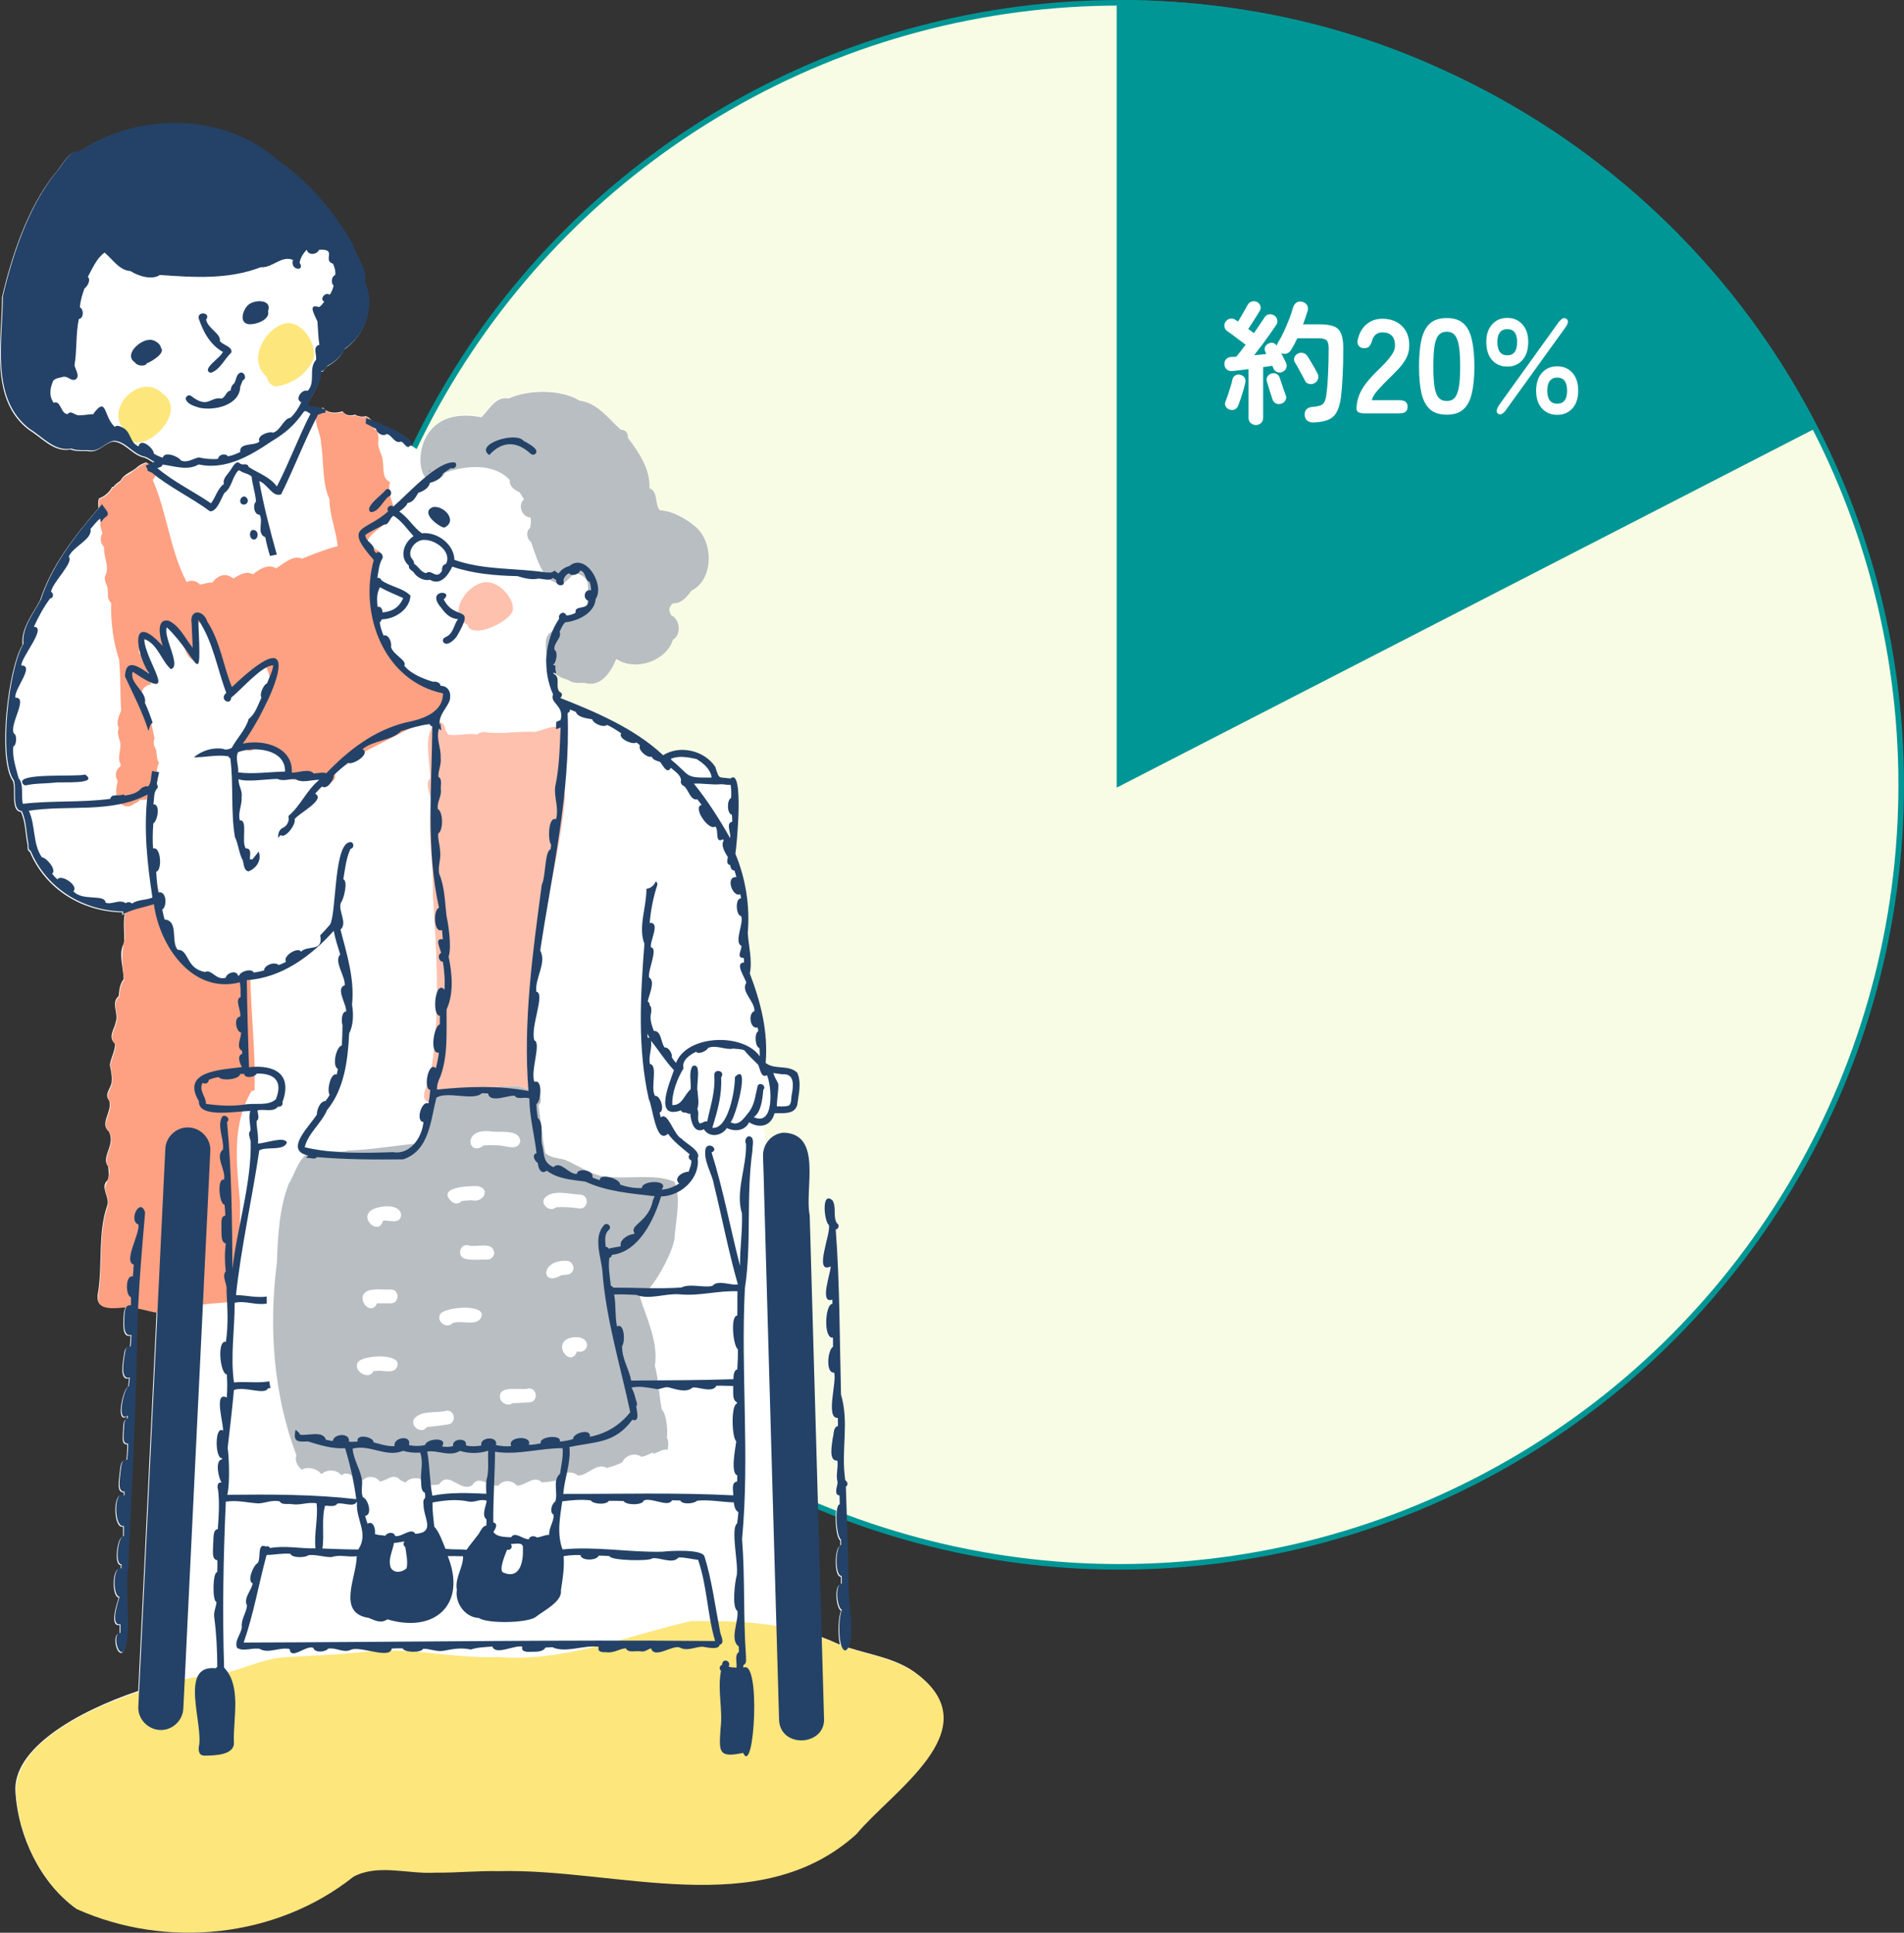
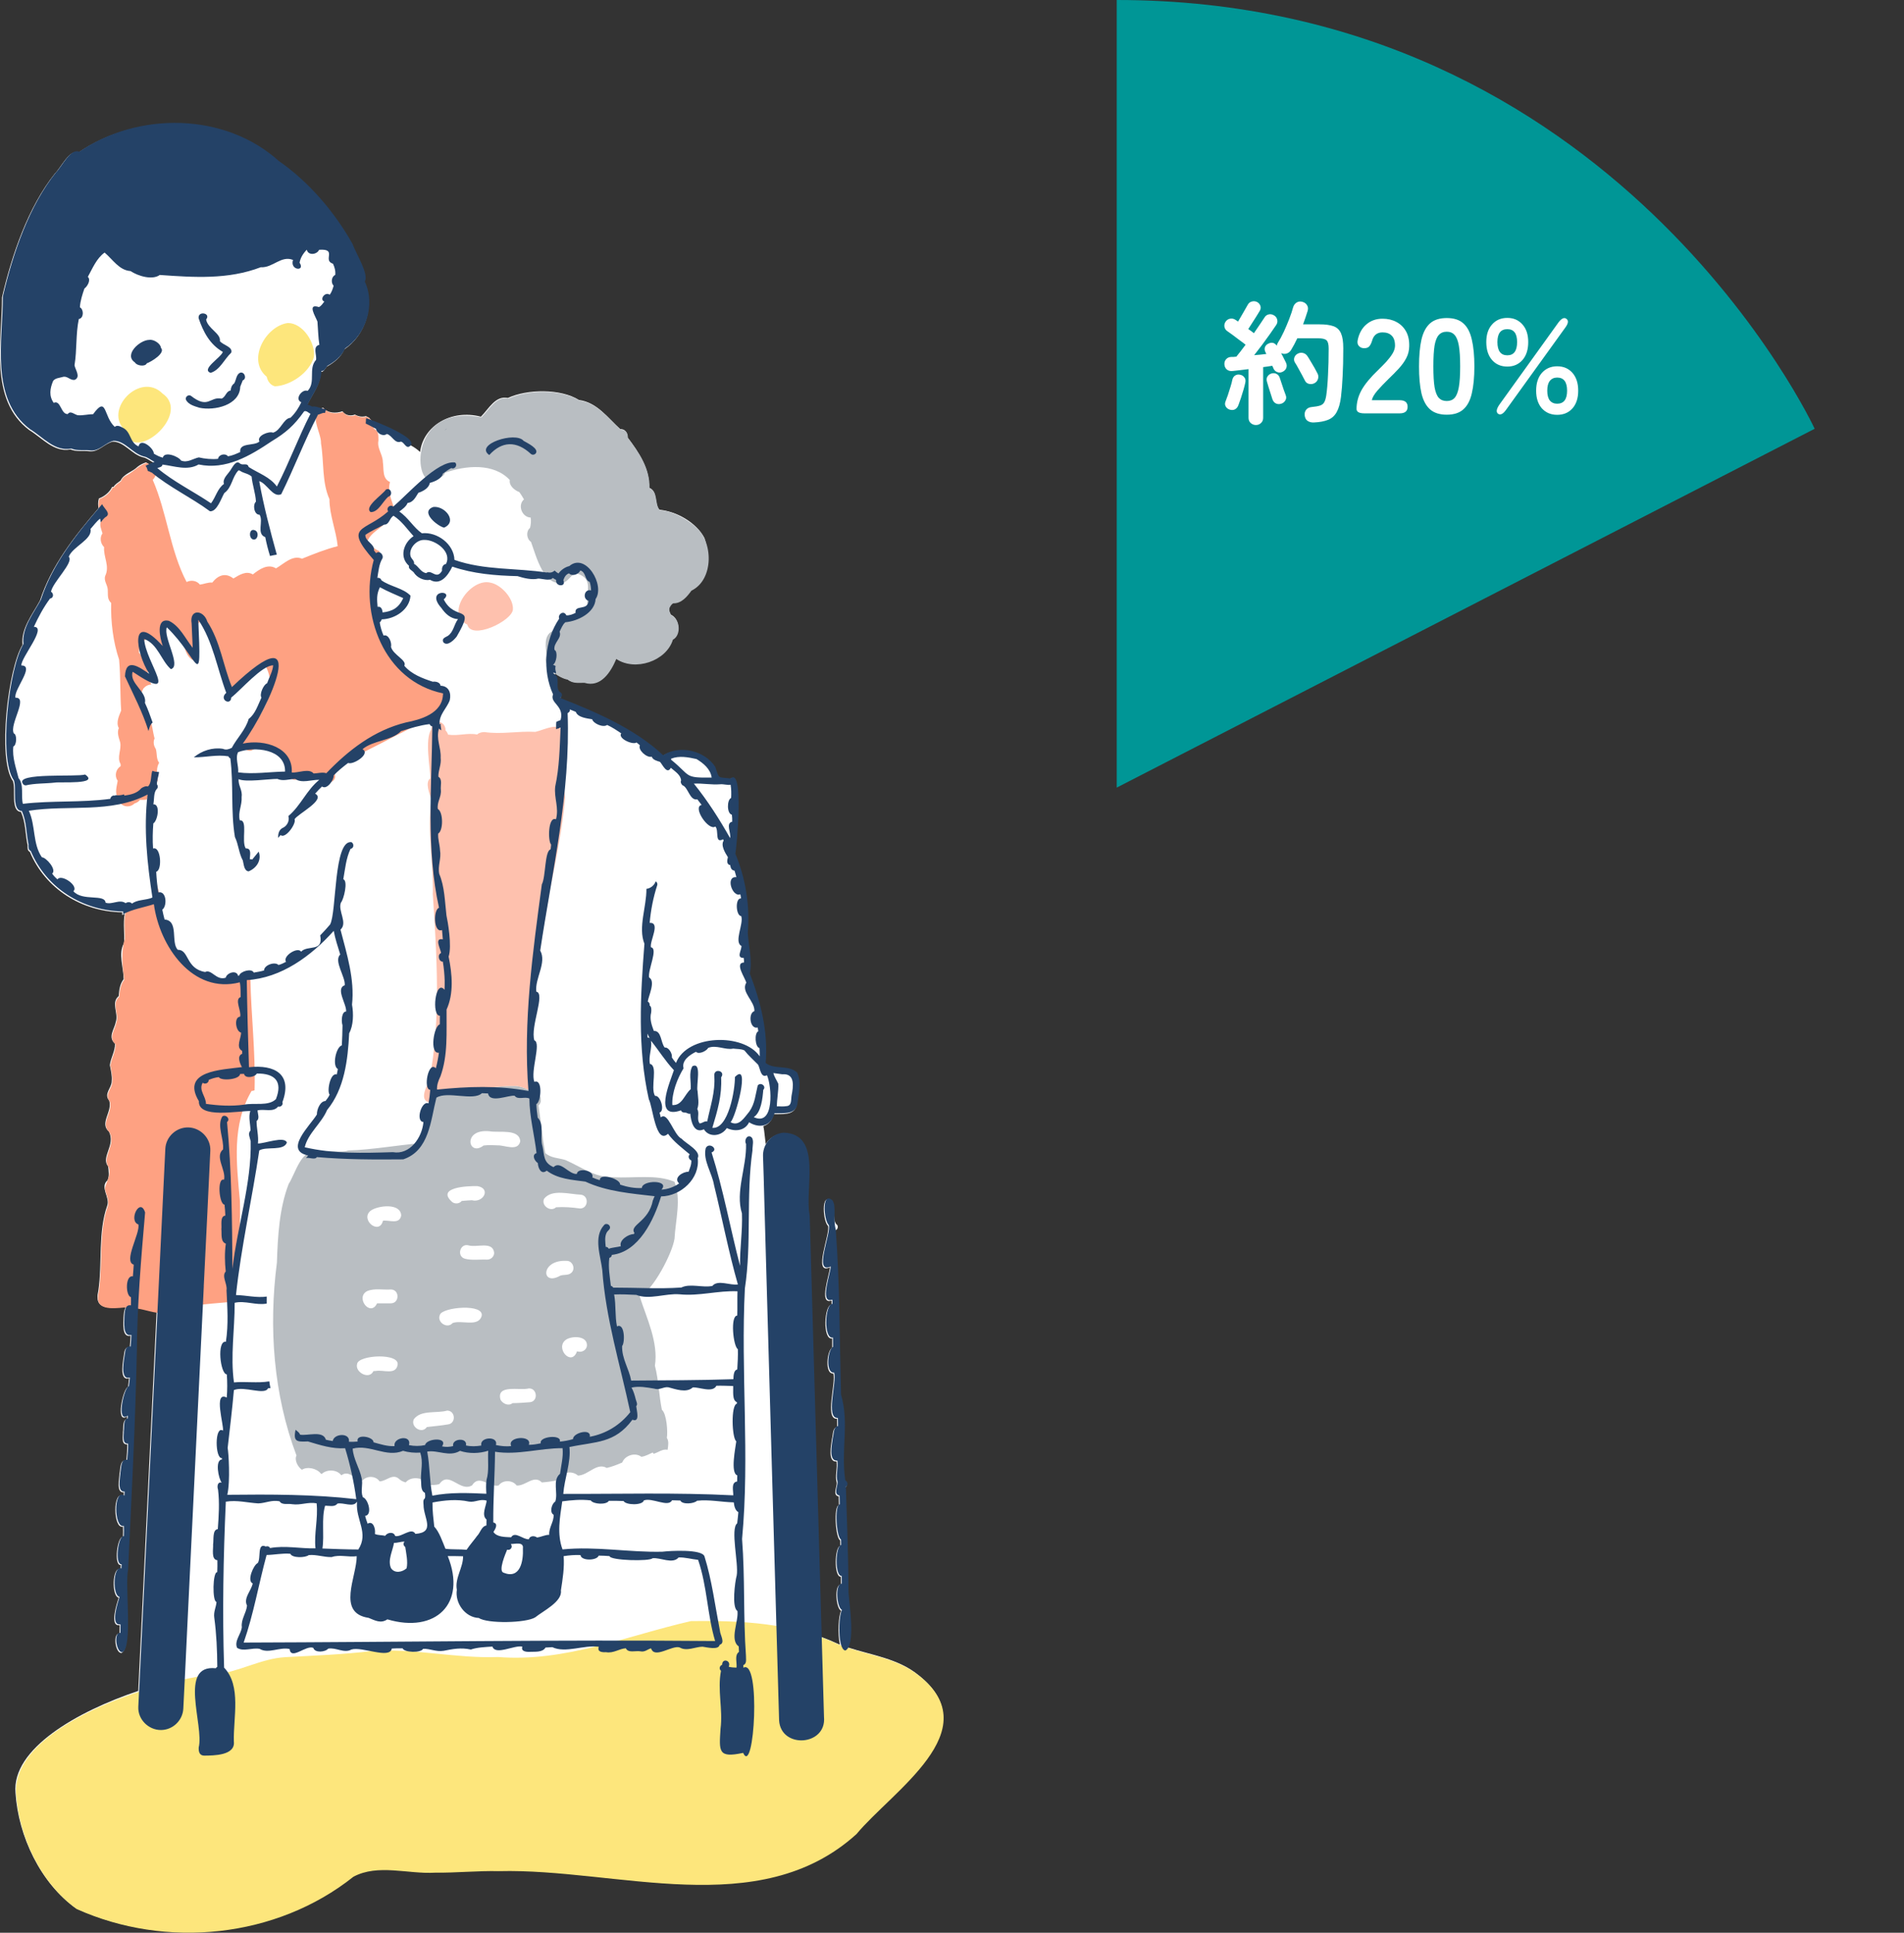
<svg xmlns="http://www.w3.org/2000/svg" width="341" height="346" viewBox="0 0 341 346" fill="none">
  <rect x="0" y="0" width="341" height="346" fill="#333333" stroke="none" />
-   <circle cx="200.5" cy="140.5" r="140" fill="#F9FCE4" stroke="#009696" />
  <g clip-path="url(#clip0_4_212)">
    <path d="M164.494 299.882C160.868 296.926 156.215 296.338 151.864 294.933C152.831 292.814 151.942 287.048 151.828 285.296C151.795 278.967 151.557 272.622 151.348 266.292C151.823 266.015 151.664 265.39 151.238 265.149C150.435 259.498 152 255.075 150.48 249.804C150.226 239.955 150.271 230.048 149.534 220.252C150.07 220.207 150.246 219.403 149.759 219.142C149.001 218.141 149.693 216.259 148.968 215.066C146.932 213.253 147.428 218.762 148.288 219.452C148.78 220.787 145.466 228.346 148.632 226.884C148.661 227.909 146.514 233.695 148.923 232.817C148.923 233.074 148.923 233.331 148.931 233.585C147.6 233.552 147.289 239.971 149.038 239.608C149.038 240.163 149.046 240.714 149.042 241.269C148.108 241.735 147.653 246.035 149.243 245.88C149.771 247.525 147.633 254.132 149.91 253.993C149.923 254.475 149.927 254.961 149.931 255.443C149.05 255.647 149.226 256.86 149.001 257.574C148.899 258.554 148.145 261.801 149.82 261.633C150.017 262.981 149.493 264.189 149.861 265.472C149.89 266.203 149.075 267.718 150.209 267.885C150.226 268.412 150.238 268.934 150.25 269.461C149.259 269.596 149.648 275.435 150.476 275.75C150.484 276.076 150.492 276.403 150.496 276.73C149.468 276.954 149.321 282.344 150.599 282.275C150.607 282.74 150.607 283.202 150.607 283.667C149.325 283.663 149.747 288.057 150.652 288.359C150.181 289.135 149.968 292.565 150.439 294.427C150.353 294.394 150.263 294.362 150.173 294.329C149.136 293.843 148.083 293.41 147.022 293.026C146.752 283.377 146.486 273.724 146.199 264.075C145.757 248.624 145.322 233.168 144.876 217.717C143.901 213.086 147.26 203.163 140.214 202.926C138.883 203.033 137.781 203.776 137.138 204.821C137.052 204.017 136.961 203.212 136.855 202.412C136.818 202.142 136.773 201.865 136.716 201.591C137.568 201.346 138.26 200.652 138.559 199.456C140.067 199.39 142.156 199.754 142.643 197.961C142.889 196.091 143.458 193.976 142.639 192.179C141.087 190.697 138.559 191.722 136.99 190.444C137.453 184.829 136.122 179.61 134.155 174.449C134.151 174.461 134.147 174.469 134.143 174.486C134.647 172.093 133.914 169.402 133.783 167.189C134.2 162.342 133.41 157.438 131.562 152.995C131.788 151.839 133.168 137.4 130.694 139.52C128.396 139.213 128.723 139.744 127.966 137.441C126.036 134.497 121.616 133.464 118.622 135.355C113.476 130.491 106.164 127.462 100.192 125.101C100.564 124.856 100.679 124.244 100.081 124.003C99.221 123.043 100.368 121.394 99.012 120.781C98.999 120.708 98.991 120.626 98.979 120.548C99.139 120.614 99.303 120.675 99.458 120.728C99.454 120.675 99.446 120.622 99.438 120.573C100.167 121.091 100.982 121.463 101.601 121.573C102.854 122.586 104.272 121.867 105.664 122.272C108.114 122.496 109.4 119.699 110.293 117.857C113.636 120.124 119.244 118.278 120.428 114.419C121.993 113.562 121.706 110.695 120.129 110.038C119.891 109.584 119.658 109.099 119.871 108.6V108.633C120.014 108.343 120.199 108.061 120.485 107.898C121.964 107.943 122.964 106.714 123.754 105.628C127.2 104.047 127.204 99.45 126.163 96.318C124.713 93.537 121.145 91.532 118.097 91.258C117.11 90.18 117.847 87.894 116.237 87.31C116.348 83.802 114.378 80.944 112.366 78.277C112.428 77.289 111.76 76.758 111.092 76.832C108.864 74.823 106.926 72.022 103.698 71.613C100.433 69.559 94.444 69.633 90.97 71.242C88.725 70.788 87.579 73.144 86.132 74.598C80.832 73.214 75.822 76.215 75.236 80.915C74.728 80.441 74.159 80.041 73.54 79.715C73.974 78.502 69.026 76.354 66.617 75.435C66.49 75.219 66.322 75.023 66.121 74.859C66.117 74.831 66.113 74.798 66.109 74.766C65.904 74.712 65.74 74.586 65.548 74.492C64.88 74.684 64.159 74.565 63.565 74.214C62.922 74.48 62.131 74.406 61.599 73.928C61.5 73.839 61.406 73.741 61.332 73.63C60.19 74.031 58.69 74.002 57.871 72.989C57.662 73.055 57.486 73.132 57.33 73.222C56.785 73.055 56.253 72.842 55.765 72.953C55.462 72.769 55.192 72.654 54.954 72.589C55.921 70.547 57.351 68.963 57.433 66.566C57.977 66.644 58.203 65.994 58.51 65.651C59.817 64.912 61.021 63.998 61.652 62.552C65.429 60.033 67.141 54.728 65.204 50.563C65.949 49.195 63.749 45.831 62.975 43.777C59.854 38.223 55.278 32.784 49.784 28.966C40.125 20.261 24.64 20.101 14.047 27.312C12.474 26.639 10.905 30.016 9.873 31.02C5.055 37.019 2.151 45.537 0.36 53.218C0.377 61.041 -2.003 71.548 5.235 76.987C7.574 78.4 9.631 81.029 12.629 80.458C13.723 80.919 14.969 80.641 16.14 80.797C17.701 80.899 18.684 79.445 20.171 79.065C22.223 79.02 23.563 81.34 25.57 81.858C26.312 81.981 26.852 82.528 27.524 82.822C27.303 82.908 27.057 83.01 26.795 83.124C26.57 83.026 26.357 82.908 26.156 82.769C25.595 82.969 25.07 83.206 24.608 83.59C23.682 84.496 22.145 84.835 21.601 86.028C21.15 86.374 20.626 86.681 20.323 87.175C20.245 87.163 20.167 87.154 20.093 87.15C19.626 88.122 18.709 88.865 17.713 89.237C17.553 89.809 17.529 90.417 17.652 90.968C13.379 95.962 9.205 101.197 7.161 107.51C5.858 109.915 3.699 112.586 4.043 115.428C1.467 119.532 -0.508 135.935 2.319 139.838C2.855 141.255 1.856 145.236 3.756 145.343C4.621 147.311 4.51 149.271 4.94 151.304C4.94 151.721 4.875 152.301 5.342 152.484C8.136 159.165 14.674 163.203 21.887 163.322C21.887 163.485 21.892 163.653 21.896 163.808C22.039 163.73 22.186 163.661 22.334 163.591C22.002 165.257 22.371 167.597 22.199 168.838C21.13 170.741 22.137 173.208 22.145 175.286C21.441 176.213 21.355 177.209 21.261 178.316C19.811 179.512 21.273 181.383 20.744 182.93C20.495 184.261 19.253 185.646 20.593 186.834C20.634 188.202 19.819 189.374 19.675 190.689C19.86 191.652 20.11 192.591 20.003 193.596C19.995 194.796 18.524 195.821 19.557 197.03C20.196 199.002 17.742 201.069 19.516 202.583C20.749 205.05 18 207.096 19.372 208.823C19.458 209.619 19.614 210.538 19.262 211.281C17.807 212.576 19.757 214.299 19.196 215.854C17.533 220.559 18.344 226.079 17.611 231.094C16.693 234.859 20.171 234.042 22.408 233.923C22.408 233.989 22.404 234.05 22.399 234.115C22.432 234.115 22.461 234.115 22.494 234.111C22.186 234.536 22.174 235.308 22.129 235.794C22.121 236.753 21.773 239.514 23.383 239.126C23.37 239.82 23.305 240.514 23.239 241.204C22.608 241.02 22.285 241.698 22.252 242.225C22.133 243.209 21.183 247.313 23.104 246.741C23.059 247.26 23.002 247.778 22.928 248.293C22.035 248.538 20.609 255.075 22.76 253.56C22.744 253.724 22.731 253.891 22.715 254.059C21.887 254.238 22.15 255.667 22.014 256.321C22.047 257.044 21.646 258.661 22.793 258.575C22.801 259.543 22.727 260.514 22.621 261.478C21.449 261.245 21.593 262.973 21.416 263.72C21.408 264.561 20.728 267.309 22.17 267.158C22.162 267.399 22.145 267.64 22.129 267.881C20.155 266.513 20.228 273.826 22.027 273.295C22.055 273.896 22.051 274.492 22.018 275.149C21.04 274.941 20.306 280.294 21.625 280.176C21.609 280.421 21.601 280.666 21.584 280.915C20.06 280.376 19.974 285.86 21.265 286.007C20.978 286.913 19.516 291.266 21.429 290.923C21.421 291.438 21.412 291.952 21.408 292.467C20.142 292.279 20.654 296.089 21.789 295.909C23.686 294.99 22.178 283.745 22.801 281.107C23.407 268.13 24.087 255.235 24.358 242.282C24.37 239.571 24.46 236.872 24.591 234.177C25.755 234.328 26.881 234.622 28.049 234.854C27.75 240.996 27.446 247.133 27.155 253.275C26.672 263.291 26.185 273.308 25.701 283.32C25.386 289.784 25.087 296.248 24.763 302.712C13.822 306.375 2.061 313.084 2.777 320.973C3.285 328.699 7.234 337.102 13.649 341.655C29.638 348.83 49.367 346.87 63.196 335.873C67.596 333.509 73.032 335.436 77.821 335.142C81.639 335.183 85.448 334.783 89.27 334.869C110.347 334.326 135.827 344.044 153.294 328.237C159.693 320.581 176.931 309.646 164.486 299.874L164.494 299.882Z" fill="white" />
    <path d="M78.57 123.607C75.191 122.533 71.84 120.414 70.07 117.278C70.123 117.335 70.173 117.388 70.226 117.445C68.395 115.056 66.691 112.071 67.907 109.029C66.867 108.114 67.137 106.632 67.42 105.44C66.92 103.157 67.948 100.928 67.969 98.674C67.076 98.31 66.404 97.718 65.765 96.999C66.502 94.831 69.476 94.333 69.816 92.038C70.14 91.809 70.435 91.581 70.672 91.389C70.275 89.67 69.316 88.138 69.849 86.293C68.415 85.68 68.772 83.998 68.571 82.749C68.571 82.749 68.571 82.74 68.567 82.74C68.567 81.356 67.493 80.262 67.776 78.882C67.748 78.02 67.895 77.232 66.928 76.709C67.035 76.043 66.74 75.374 66.211 74.961C66.211 74.933 66.203 74.9 66.199 74.872C65.994 74.819 65.83 74.688 65.642 74.598C64.974 74.79 64.253 74.671 63.659 74.32C63.536 74.369 63.413 74.406 63.291 74.435C63.291 74.435 63.286 74.435 63.282 74.435C62.611 74.582 61.828 74.32 61.427 73.736C61.422 73.736 61.414 73.736 61.41 73.74C61.169 73.818 60.927 73.883 60.677 73.924C60.677 73.924 60.677 73.924 60.673 73.924C59.722 74.096 58.596 73.883 57.969 73.095C55.02 74.039 57.584 77.371 57.49 79.38C58.047 82.663 57.625 86.285 59.002 89.355C59.002 92.234 60.202 94.933 60.48 97.775C58.297 98.323 56.195 99.172 54.094 100.021C52.377 99.282 50.817 100.964 49.428 101.748C47.966 100.85 46.429 101.924 45.282 102.835C44.082 102.108 42.837 102.941 41.8 103.561C40.408 102.467 39.064 102.945 38.019 104.292C37.257 104.219 36.541 104.562 35.803 104.66C35.238 103.933 34.21 103.782 33.423 104.194C30.453 98.563 29.925 91.797 27.352 85.905C28.024 85.28 28.118 84.21 27.704 83.504C27.192 83.377 26.689 83.177 26.258 82.871C24.984 83.259 24.067 84.267 22.953 84.945C22.408 85.227 21.883 85.493 21.699 86.129C21.248 86.477 20.724 86.783 20.421 87.277C20.343 87.265 20.265 87.257 20.192 87.252C19.729 88.22 18.803 88.972 17.807 89.339C17.611 90.054 17.599 90.85 17.889 91.532C17.889 91.532 17.889 91.532 17.889 91.54C17.758 92.153 18.02 92.671 18.11 93.247C17.734 93.994 18.156 94.741 18.356 95.484C17.811 96.232 17.996 97.326 18.647 97.947C18.496 99.723 19.688 101.307 18.856 103.067C18.532 103.941 19.229 104.648 19.299 105.517C19.368 106.371 19.139 107.253 19.909 107.939C19.827 111.381 20.257 114.893 21.334 118.098C21.605 121.136 21.502 124.17 21.699 127.208C21.322 128.135 20.753 129.328 21.253 130.299C21.261 130.316 21.269 130.332 21.281 130.344C20.913 131.157 21.285 132.08 21.515 132.86C21.818 134.191 20.863 135.563 21.605 136.792C21.605 136.919 21.613 137.045 21.605 137.176C20.724 137.69 20.466 138.952 21.081 139.765C20.921 140.769 20.532 141.843 21.081 142.811H21.072C21.408 144.383 23.075 144.812 24.096 143.836C24.48 143.726 24.841 143.501 25.079 143.174C25.476 143.195 25.902 143.203 26.275 143.129C26.672 141.945 27.315 140.728 28.262 139.777C28.163 138.683 27.893 137.552 28.499 136.559C27.954 135.845 28.155 134.877 27.901 134.072C27.524 133.517 27.397 132.815 27.684 132.202C27.348 130.985 27.262 129.581 26.77 128.486C26.127 128.107 25.763 127.437 25.476 126.775C25.042 125.714 25.091 124.236 25.693 123.247C26.049 122.827 26.566 122.545 27.119 122.545C26.918 122.157 26.717 121.769 26.517 121.385C26.619 119.87 25.902 117.955 24.882 116.828C24.853 115.816 25.361 114.652 26.414 114.378C26.48 114.276 26.561 114.178 26.664 114.088C26.684 114.166 26.705 114.244 26.721 114.325C27.84 114.215 28.95 115.101 29.22 116.187C29.884 115.04 29.085 113.586 29.052 112.353C29.576 112.026 30.183 112.41 30.736 112.463C31.092 112.561 31.584 112.398 31.768 112.794C32.977 114.342 32.841 117.355 34.595 118.204C34.488 116.453 34.423 114.525 35.205 112.916C35.111 112.186 35.238 111.353 36.11 111.328H36.065C36.287 111.316 36.475 111.263 36.639 111.177C36.799 111.459 36.946 111.749 37.09 112.034C37.163 112.047 37.233 112.059 37.298 112.083C37.749 114.109 38.617 116.363 39.662 118.164C39.965 119.393 40.084 120.659 40.481 121.867C39.855 123.991 43.234 124.795 43.078 122.247C44.611 121.271 45.967 120.046 47.425 118.993C49.719 122.835 47.572 127.212 44.93 130.169C44.238 130.324 43.767 131.177 44.094 131.81C42.263 133.105 44.66 135.714 45.831 133.619C45.979 133.517 46.106 133.403 46.212 133.272C47.183 133.558 48.265 133.476 49.207 133.766C49.33 134.546 50.034 135.379 50.792 135.661C51.239 137.033 51.534 140.741 53.746 139.275C54.164 139.434 54.647 139.348 54.995 139.066C55.749 138.989 56.507 138.899 57.265 138.83C57.441 140.908 60.874 140.283 59.821 138.291C60.263 137.347 60.8 136.429 61.533 135.681C62.651 137.498 64.216 135.33 65.261 134.583C68.981 132.737 72.712 130.667 76.453 128.948C79.127 131.104 79.734 125.648 79.263 123.615C79.029 123.615 78.796 123.615 78.566 123.586L78.57 123.607Z" fill="#FEA182" />
    <path d="M45.598 194.923C45.766 188.32 44.975 181.775 44.84 175.176C41.718 176.433 38.269 176.033 35.566 174.065H35.57C31.899 172.942 30.195 169.598 29.527 166.107C28.819 164.212 28.09 162.166 28.573 160.124C28.249 158.961 27.95 157.793 27.651 156.625C27.598 156.727 27.565 156.837 27.549 156.952C27.704 157.303 27.84 157.666 27.938 158.038C27.84 159.23 28.417 160.075 28.225 161.174C27.024 161.055 25.669 161.37 24.714 161.815C21.552 161.501 22.399 165.976 22.355 168.054C21.638 170.472 21.916 172.885 22.248 175.396C21.547 176.315 21.453 177.328 21.359 178.43C19.897 179.676 21.38 181.505 20.843 183.044C20.577 184.388 19.364 185.793 20.691 186.948C20.732 188.308 19.917 189.488 19.77 190.803C19.958 191.767 20.204 192.722 20.101 193.71C20.093 194.915 18.619 195.932 19.655 197.144C20.319 199.076 17.832 201.118 19.614 202.698C20.847 205.05 18.119 207.181 19.471 208.937C19.95 210.37 19.09 211.444 18.786 212.706C18.922 213.788 19.655 214.825 19.294 215.973C17.656 220.473 18.426 226.32 17.705 231.212C16.763 234.646 19.909 234.307 22.506 234.042C22.506 234.107 22.502 234.168 22.498 234.234C25.464 233.678 28.499 236.165 31.211 234.487C34.763 233.458 38.519 233.38 42.169 232.992C42.226 226.855 43.185 221.04 42.964 214.911C42.353 208.19 41.489 201.387 45.057 195.299C45.245 195.295 45.426 195.254 45.594 195.184C45.602 195.054 45.594 194.923 45.565 194.796C45.573 194.841 45.581 194.882 45.59 194.927L45.598 194.923Z" fill="#FEA182" />
    <path d="M120.793 211.563C117.503 210.154 113.374 210.987 109.81 210.742C106.635 210.889 103.997 208.835 101.207 207.647C99.929 207.275 98.684 207.32 97.652 206.418C97.119 203.596 96.873 200.726 96.447 197.888C97.529 196.997 96.304 194.772 95.005 194.956C94.932 194.964 94.858 194.98 94.788 195.009C94.776 195.009 94.764 195.017 94.751 195.021C94.69 195.041 94.629 195.058 94.567 195.086C94.538 195.07 94.506 195.054 94.473 195.037C93.871 194.747 93.236 194.527 92.572 194.441C92.523 194.433 92.474 194.425 92.425 194.417C87.783 194.327 83.175 195.687 78.521 195.911C78.476 195.928 78.427 195.94 78.386 195.96C78.325 195.989 78.271 196.026 78.218 196.062C78.169 196.095 78.12 196.132 78.075 196.169C77.927 196.271 77.817 196.422 77.731 196.577C77.731 196.577 77.731 196.581 77.731 196.585C77.628 196.765 77.558 196.965 77.538 197.169C76.895 199.697 75.596 202.032 75.31 204.67C70.988 205.013 66.731 205.83 62.398 205.956C60.661 206.597 57.744 205.311 56.654 206.977C54.286 204.703 52.746 210.481 51.706 211.934C50.01 216.349 49.752 221.33 49.592 226.034C48.101 237.582 48.965 249.624 53.099 260.563C52.693 261.376 53.32 262.593 54.069 263.116C55.065 262.479 56.761 262.887 57.457 263.797C57.51 263.822 57.564 263.846 57.617 263.871C58.543 262.997 60.341 263.038 61.128 264.108C62.594 263.042 63.536 265.006 64.933 265.018C65.74 264.153 67.293 264.181 67.985 265.198C69.247 265.174 70.369 263.597 71.598 264.875C71.582 264.859 71.561 264.843 71.545 264.826C71.557 264.839 71.574 264.851 71.586 264.859C71.574 264.847 71.561 264.835 71.549 264.826C71.864 265.104 72.254 265.276 72.655 265.378C73.732 264.12 75.998 264.569 76.883 265.835C77.485 265.864 78.116 265.868 78.693 265.676C80.426 263.197 82.364 267.191 84.547 265.909C85.838 263.83 87.615 266.325 89.307 265.925C90.053 264.88 91.814 264.933 92.535 265.937C94.137 266.056 95.624 263.928 97.045 265.386C98.057 265.312 99.065 265.161 100.056 264.961C100.491 263.499 102.44 263.189 103.518 264.161C105.365 264.1 106.869 261.76 108.667 262.789C109.622 262.572 110.539 262.209 111.436 261.821C111.924 260.543 113.743 259.951 114.861 260.792C115.598 260.715 116.242 260.306 116.917 260.024C116.954 260.11 117.008 260.188 117.061 260.257C117.892 260.028 118.671 259.338 119.564 259.547C119.674 258.857 119.826 257.966 119.429 257.415C119.621 256.341 119.404 253.103 118.536 252.372C118.019 249.767 117.954 247.052 117.294 244.491C117.929 240.265 115.828 236.051 114.566 232.082C116.946 231.045 120.432 224.323 120.805 221.739C120.977 218.452 122.046 214.67 120.793 211.567V211.563ZM71.193 244.438C70.799 246.178 68.616 245.189 67.362 245.426C67.198 245.434 67.039 245.443 66.879 245.455C66.154 247.072 63.516 245.675 63.958 244.169C64.183 242.535 71.819 242.143 71.189 244.438H71.193ZM69.964 233.323C69.153 233.331 68.341 233.323 67.534 233.323C66.334 235.863 63.565 232.278 65.757 231.134C67.088 230.579 68.612 230.951 70.017 230.845C71.61 230.869 71.57 233.36 69.964 233.323ZM71.852 217.61C71.537 219.26 69.722 218.378 68.591 218.529C67.932 221.216 64.413 218.321 66.387 216.736C67.715 215.785 71.787 215.32 71.852 217.61ZM86.136 194.907C86.136 194.907 86.12 194.907 86.108 194.907C86.116 194.907 86.124 194.907 86.136 194.907ZM84.854 195.123C84.83 195.127 84.805 195.135 84.776 195.139C84.801 195.135 84.826 195.127 84.854 195.123ZM84.51 214.866C84.51 214.866 84.535 214.866 84.543 214.862C83.924 214.895 83.306 214.932 82.691 214.997C82.278 215.495 81.569 215.565 81.04 215.234C81.049 215.238 81.053 215.242 81.061 215.25C81.057 215.25 81.053 215.242 81.045 215.242C81.049 215.242 81.053 215.25 81.057 215.25C77.915 212.543 83.773 212.29 85.51 212.343C87.976 212.747 86.583 215.393 84.51 214.866ZM77.542 197.165C77.554 197.055 77.579 196.948 77.616 196.846C77.567 196.985 77.55 197.136 77.522 197.283C77.53 197.247 77.538 197.206 77.542 197.169V197.165ZM80.205 255.002C78.96 255.218 77.702 255.316 76.448 255.471C75.564 256.794 73.466 255.435 74.118 254.067C75.408 252.344 78.198 253.07 80.09 252.523C81.589 252.548 81.716 254.843 80.205 255.002ZM86.247 235.655C85.579 237.623 82.654 236.255 81.057 236.851C80.111 237.97 78.181 236.7 78.787 235.377C79.197 233.993 86.907 233.291 86.247 235.655ZM87.247 225.499C85.932 225.434 84.555 225.667 83.273 225.34C81.721 224.903 82.397 222.498 83.945 222.955C85.379 223.38 88.267 222.122 88.504 224.283C88.496 224.965 87.918 225.499 87.243 225.499H87.247ZM89.106 205.042C88.295 204.997 87.48 204.964 86.669 205.066C86.644 205.066 86.624 205.07 86.599 205.074C83.859 207.181 82.737 202.028 87.669 202.518C89.336 202.837 93.031 201.983 93.174 204.335C92.724 206.205 90.417 204.989 89.106 205.042ZM94.891 251.025C93.858 251.102 92.826 251.188 91.79 251.192C91.077 251.772 90.049 251.302 89.643 250.58C88.828 247.75 93.125 248.995 94.706 248.558C96.247 248.493 96.435 250.89 94.887 251.029L94.891 251.025ZM97.439 214.609C98.86 212.788 102.014 213.813 104.05 213.874C105.537 214.074 105.369 216.369 103.874 216.344C102.457 216.144 101.019 216.03 99.585 216.128C98.618 217.055 96.877 215.818 97.439 214.609ZM100.314 228.382C96.89 230.334 96.775 225.467 101.482 225.72C102.555 225.683 103.129 227.161 102.326 227.86C101.781 228.37 100.974 228.125 100.319 228.382H100.314ZM105.12 240.939C105.001 241.776 104.104 242.188 103.342 241.915C102.342 244.753 99.303 241.269 101.384 239.82C102.506 239.097 105.247 239.126 105.12 240.939Z" fill="#B9BEC2" />
    <path d="M124.418 94.17C122.796 92.83 120.334 91.409 118.183 91.364C117.196 90.307 117.942 88.012 116.323 87.416C116.434 83.908 114.464 81.05 112.452 78.383C112.489 77.334 111.862 76.893 111.182 76.938C108.954 74.929 107.016 72.128 103.788 71.719C100.441 69.657 94.612 69.735 91.061 71.348C88.836 70.886 87.66 73.255 86.223 74.704C72.241 71.989 74.261 89.143 78.218 85.48C78.832 85.591 79.525 85.231 79.701 84.631C83.416 83.308 88.41 82.842 91.306 85.933C91.126 86.958 92.167 87.771 93.027 88.11C93.322 88.526 93.588 88.959 93.842 89.404C92.646 90.433 93.486 92.597 95.038 92.655C95.141 93.267 95.071 93.9 94.928 94.504C94.166 95.121 94.301 96.477 95.1 97.008C96.034 99.515 97.418 105.399 101.076 104.207C101.974 103.868 102.314 102.712 103.313 102.655C105.877 103.496 105.288 105.068 105.193 107.314C105.406 111.328 100.478 110.438 98.913 112.994C97.283 113.864 97.791 115.889 97.869 117.429C97.066 119.274 100.069 121.41 101.687 121.675C102.629 122.418 103.596 122.231 104.665 122.239C107.618 123.141 109.388 120.311 110.379 117.964C113.722 120.23 119.326 118.384 120.514 114.525C122.075 113.676 121.796 110.801 120.215 110.144C119.982 109.691 119.74 109.225 119.957 108.706V108.739C120.1 108.449 120.285 108.172 120.567 108.008C122.034 108.057 123.05 106.824 123.836 105.738C127.908 103.766 127.81 96.787 124.414 94.174L124.418 94.17Z" fill="#B9BEC2" />
    <path d="M164.584 299.984C160.483 296.64 155.068 296.33 150.259 294.431C141.947 290.531 132.804 290.086 123.771 290.205C112.37 292.789 101.236 297.6 89.209 296.64C81.618 296.934 74.158 295.019 66.559 295.578C61.447 296.187 56.306 296.383 51.173 296.661C46.696 296.889 42.62 299.441 38.29 299.78C28.286 300.687 2.134 308.829 2.876 321.079C3.384 328.809 7.333 337.208 13.748 341.761C29.736 348.936 49.465 346.976 63.295 335.979C67.694 333.615 73.134 335.542 77.919 335.248C81.737 335.289 85.551 334.889 89.369 334.975C110.441 334.436 135.941 344.142 153.392 328.343C159.779 320.642 177.066 309.797 164.584 299.98V299.984Z" fill="#FDE67C" />
    <path d="M49.244 69.159C52.054 69.032 55.446 66.713 56.216 63.912C56.544 61.417 54.266 57.824 51.558 57.824C47.581 58.338 44.135 64.479 47.769 67.444C47.921 68.228 48.437 68.963 49.244 69.159Z" fill="#FDE67C" />
    <path d="M22.498 77.134C23.616 83.312 34.492 74.222 29.11 70.453C25.099 66.415 18.336 73.459 22.498 77.134Z" fill="#FDE67C" />
    <path d="M100.446 133.758C101.318 133.423 101.457 132.064 100.642 131.606C100.917 128.801 97.324 130.728 95.882 131.018C92.826 130.843 89.795 131.504 86.763 131.055C86.321 131.059 85.764 131.169 85.457 131.496C83.724 131.141 81.975 131.81 80.246 131.512C80.168 131.243 80.008 130.973 79.787 130.745C79.853 129.789 78.947 128.932 78.009 129.373C77.517 129.577 77.268 130.046 77.255 130.577C76.014 132.3 77.079 137.629 77.067 139.332C76.08 140.104 76.924 141.97 77.296 143.268C76.403 148.711 77.71 154.69 77.509 160.3C77.509 160.149 77.505 159.998 77.501 159.847C78.218 170.95 79.005 182.461 76.887 193.433C76.203 194.817 74.879 197.406 77.497 197.426C77.554 197.083 77.608 196.736 77.821 196.45C77.878 196.356 77.952 196.275 78.034 196.201C78.05 196.189 78.067 196.177 78.083 196.164C78.157 196.103 78.234 196.046 78.316 195.997C78.345 195.981 78.374 195.964 78.402 195.952C83.097 195.634 87.796 194.351 92.482 194.413C92.449 194.409 92.412 194.4 92.38 194.396C92.515 194.417 92.65 194.441 92.789 194.47C92.687 194.449 92.588 194.433 92.486 194.417C93.219 194.519 93.924 194.76 94.588 195.082C94.723 195.017 94.866 194.976 95.018 194.956C94.432 182.979 96.419 171.19 98.471 159.439C99.577 153.934 100.716 148.385 101.216 142.786C101.011 139.773 99.888 136.821 100.462 133.758H100.446ZM77.628 196.81C77.636 196.785 77.653 196.761 77.661 196.732C77.649 196.757 77.636 196.781 77.628 196.81ZM91.626 194.335C91.765 194.339 91.9 194.351 92.035 194.364C91.9 194.351 91.761 194.339 91.626 194.335ZM93.826 194.756C93.965 194.805 94.1 194.87 94.235 194.931C94.1 194.87 93.965 194.809 93.826 194.756Z" fill="#FEC1AE" />
    <path d="M83.687 111.81C84.445 114.68 91.732 111.152 91.863 109.103C91.995 107.106 89.717 104.635 87.824 104.305C84.277 103.423 79.635 109.919 83.687 111.81Z" fill="#FEC1AE" />
    <path d="M69.103 87.661C68.55 88.531 65.105 90.772 66.387 91.679C67.76 91.72 68.563 89.755 69.538 88.922C70.463 88.698 70.017 87.146 69.103 87.657V87.661Z" fill="#244267" />
    <path d="M77.604 90.76C75.199 91.601 78.243 94.121 79.521 94.464C82.016 93.394 79.689 90.507 77.604 90.76Z" fill="#244267" />
    <path d="M87.628 81.458C89.852 79.004 92.462 78.82 95.108 81.287C95.374 81.487 95.771 81.413 95.964 81.148C96.562 80.298 94.383 79.282 93.781 78.926C92.339 77.158 84.887 79.572 87.628 81.458Z" fill="#244267" />
    <path d="M81.798 113.946C85.305 107.902 81.553 111.406 79.468 107.302C81.487 105.587 76.055 105.473 79.046 108.837C79.746 109.87 80.713 110.769 82.024 110.842C81.315 111.769 81.229 113.153 80.197 113.843C79.738 114.101 79.05 114.313 79.41 114.983C80.143 115.812 81.397 114.472 81.802 113.946H81.798Z" fill="#244267" />
    <path d="M24.513 242.135C24.554 233.723 25.267 225.405 25.988 217.055C25.091 214.213 22.92 218.554 24.792 219.207C25.103 220.852 22.035 225.822 23.952 226.398C23.911 227.1 23.862 227.802 23.796 228.501C22.428 228.203 22.449 231.951 23.456 232.229C23.473 232.719 23.469 233.201 23.452 233.687C22.334 233.474 22.346 234.903 22.277 235.655C22.268 236.614 21.92 239.375 23.53 238.987C23.518 239.681 23.452 240.375 23.387 241.065C22.756 240.881 22.432 241.559 22.399 242.086C22.281 243.07 21.33 247.174 23.252 246.602C23.206 247.121 23.149 247.639 23.075 248.154C22.178 248.399 20.757 254.936 22.907 253.422C22.891 253.585 22.879 253.752 22.862 253.92C22.035 254.099 22.297 255.529 22.162 256.182C22.195 256.905 21.793 258.522 22.94 258.436C22.948 259.404 22.875 260.376 22.768 261.339C21.597 261.106 21.74 262.834 21.564 263.581C21.556 264.422 20.876 267.17 22.318 267.019C22.309 267.26 22.293 267.501 22.277 267.742C20.302 266.374 20.376 273.687 22.174 273.157C22.203 273.757 22.199 274.353 22.166 275.01C21.187 274.802 20.454 280.155 21.773 280.037C21.756 280.282 21.748 280.527 21.732 280.776C20.208 280.237 20.122 285.721 21.412 285.868C21.125 286.775 19.663 291.127 21.576 290.784C21.568 291.299 21.56 291.813 21.556 292.328C20.29 292.14 20.802 295.95 21.937 295.77C23.833 294.852 22.326 283.606 22.948 280.968C23.555 267.991 24.235 255.096 24.505 242.143L24.513 242.135Z" fill="#244267" />
-     <path d="M151.971 285.141C151.938 278.812 151.701 272.466 151.492 266.137C151.967 265.86 151.807 265.235 151.381 264.994C150.578 259.342 152.143 254.92 150.623 249.648C150.369 239.795 150.414 229.893 149.677 220.097C150.214 220.052 150.39 219.248 149.902 218.986C149.144 217.986 149.837 216.103 149.112 214.911C147.076 213.098 147.571 218.607 148.432 219.297C148.923 220.632 145.609 228.19 148.776 226.728C148.804 227.753 146.658 233.54 149.067 232.662C149.067 232.919 149.071 233.176 149.075 233.429C147.743 233.397 147.432 239.816 149.181 239.452C149.181 240.008 149.189 240.559 149.185 241.114C148.251 241.58 147.797 245.88 149.386 245.724C149.915 247.37 147.776 253.977 150.054 253.838C150.066 254.32 150.07 254.806 150.074 255.288C149.194 255.492 149.37 256.705 149.144 257.419C149.042 258.399 148.288 261.645 149.964 261.478C150.16 262.826 149.636 264.034 150.005 265.316C150.033 266.047 149.218 267.562 150.353 267.73C150.369 268.256 150.382 268.779 150.394 269.306C149.403 269.441 149.792 275.28 150.619 275.594C150.627 275.921 150.636 276.248 150.64 276.574C149.611 276.799 149.464 282.189 150.742 282.12C150.75 282.585 150.75 283.046 150.75 283.512C149.468 283.508 149.89 287.902 150.795 288.204C150.148 289.27 149.984 295.305 151.406 295.476C153.282 294.578 152.106 287.167 151.975 285.137L151.971 285.141Z" fill="#244267" />
+     <path d="M151.971 285.141C151.938 278.812 151.701 272.466 151.492 266.137C151.967 265.86 151.807 265.235 151.381 264.994C150.578 259.342 152.143 254.92 150.623 249.648C150.369 239.795 150.414 229.893 149.677 220.097C149.144 217.986 149.837 216.103 149.112 214.911C147.076 213.098 147.571 218.607 148.432 219.297C148.923 220.632 145.609 228.19 148.776 226.728C148.804 227.753 146.658 233.54 149.067 232.662C149.067 232.919 149.071 233.176 149.075 233.429C147.743 233.397 147.432 239.816 149.181 239.452C149.181 240.008 149.189 240.559 149.185 241.114C148.251 241.58 147.797 245.88 149.386 245.724C149.915 247.37 147.776 253.977 150.054 253.838C150.066 254.32 150.07 254.806 150.074 255.288C149.194 255.492 149.37 256.705 149.144 257.419C149.042 258.399 148.288 261.645 149.964 261.478C150.16 262.826 149.636 264.034 150.005 265.316C150.033 266.047 149.218 267.562 150.353 267.73C150.369 268.256 150.382 268.779 150.394 269.306C149.403 269.441 149.792 275.28 150.619 275.594C150.627 275.921 150.636 276.248 150.64 276.574C149.611 276.799 149.464 282.189 150.742 282.12C150.75 282.585 150.75 283.046 150.75 283.512C149.468 283.508 149.89 287.902 150.795 288.204C150.148 289.27 149.984 295.305 151.406 295.476C153.282 294.578 152.106 287.167 151.975 285.137L151.971 285.141Z" fill="#244267" />
    <path d="M36.491 230.269C36.885 222.18 37.303 214.09 37.667 206.001C37.765 203.817 35.975 201.926 33.796 201.836C31.596 201.746 29.708 203.49 29.609 205.67C28.864 221.49 28.061 237.309 27.311 253.128C26.828 263.144 26.34 273.161 25.857 283.173C25.492 290.629 25.156 298.086 24.771 305.538C24.653 307.784 26.582 309.715 28.815 309.707C30.949 309.707 32.723 307.996 32.833 305.869C33.108 300.581 33.349 295.288 33.603 290.005C34.566 270.09 35.529 250.179 36.5 230.265L36.491 230.269Z" fill="#244267" />
    <path d="M146.338 263.92C145.896 248.468 145.462 233.013 145.015 217.561C144.04 212.931 147.399 203.008 140.353 202.771C138.125 202.947 136.544 204.895 136.658 207.079C136.839 212.041 136.921 217.006 137.084 221.971C137.912 250.645 138.694 279.318 139.534 307.992C139.858 313.121 148.067 312.565 147.575 307.363C147.141 292.883 146.768 278.404 146.338 263.924V263.92Z" fill="#244267" />
-     <path d="M43.169 90.119C43.746 90.731 44.819 89.939 44.213 89.168C43.615 88.355 42.64 89.445 43.169 90.119Z" fill="#244267" />
    <path d="M45.659 94.937C44.631 94.496 44.488 96.256 45.274 96.554C46.184 96.84 46.47 95.231 45.659 94.937Z" fill="#244267" />
    <path d="M15.239 138.658C13.793 139.128 2.777 138.278 4.06 140.247C4.158 140.475 4.391 140.598 4.621 140.598C6.243 140.214 8.086 140.296 9.803 140.104C10.737 139.924 17.926 140.5 15.239 138.654V138.658Z" fill="#244267" />
    <path d="M24.157 64.871C24.444 65.468 26.004 65.721 26.295 65.039C27.057 64.786 29.716 63.189 28.823 62.27C28.774 61.531 27.545 60.715 26.75 60.845C25.034 60.845 22.125 63.512 24.153 64.876L24.157 64.871Z" fill="#244267" />
-     <path d="M44.434 58.024C45.799 58.212 48.424 57.211 48.011 55.712C48.793 53.507 45.508 53.593 44.422 54.618C43.55 55.422 42.759 57.685 44.43 58.024H44.434Z" fill="#244267" />
    <path d="M39.912 62.997C39.568 64.03 35.926 66.137 37.72 66.742C39.363 66.28 40.199 64.263 41.407 63.144C41.751 62.066 39.924 61.801 39.379 61.057C39.596 59.698 37.188 58.82 36.913 57.195C37.851 56.047 35.426 55.569 35.57 56.958C36.393 59.412 37.585 61.666 39.912 63.001V62.997Z" fill="#244267" />
    <path d="M35.717 72.997C38.396 73.569 42.935 72.556 43.029 69.224C43.189 68.853 43.337 68.473 43.476 68.093C44.258 67.807 43.808 66.484 43.009 66.725C42.296 67.032 42.317 68.028 41.948 68.636C41.538 68.902 41.329 69.433 41.317 69.906C40.477 70.008 40.42 71.111 39.67 71.36C37.573 70.952 37.311 73.304 34.189 70.854C33.739 70.58 33.141 71.033 33.296 71.54C33.698 72.43 34.857 72.724 35.721 72.997H35.717Z" fill="#244267" />
    <path d="M138.698 199.3C140.206 199.235 142.295 199.599 142.783 197.806C143.028 195.936 143.598 193.821 142.778 192.024C141.226 190.542 138.698 191.562 137.129 190.288C137.592 184.674 136.261 179.455 134.295 174.294C134.291 174.306 134.286 174.314 134.282 174.331C134.786 171.938 134.053 169.247 133.922 167.034C134.34 162.187 133.549 157.282 131.702 152.84C131.927 151.684 133.307 137.245 130.833 139.365C128.535 139.058 128.863 139.589 128.105 137.286C126.175 134.342 121.755 133.309 118.761 135.2C113.616 130.336 106.303 127.306 100.331 124.946C100.704 124.701 100.818 124.089 100.22 123.848C99.36 122.888 100.507 121.238 99.151 120.626C99.139 120.552 99.131 120.471 99.118 120.393C99.278 120.459 99.442 120.52 99.598 120.573C99.585 120.454 99.569 120.336 99.552 120.218V120.23C99.446 119.907 99.425 119.556 99.507 119.221C99.352 119.156 99.2 119.086 99.049 119.005V118.988C99.634 118.727 99.983 116.649 99.311 116.351C99.061 115.04 100.695 114.276 100.22 113.08C100.511 112.533 100.74 111.822 101.253 111.397C103.473 111.206 106.533 109.719 106.672 107.241C108.393 104.766 104.894 98.829 101.953 101.348C101.269 101.491 100.491 102.002 100.024 102.663C99.766 102.52 99.532 102.341 99.323 102.136C98.987 102.5 98.406 102.606 97.939 102.414C97.963 102.447 97.988 102.475 98.012 102.508C92.486 101.65 86.718 102.12 81.389 100.229C81.311 97.412 78.3 95.166 75.555 95.468C74.06 94.443 73.126 92.659 71.512 91.585C72.057 91.164 72.753 90.687 72.999 90.033C74.056 89.943 74.478 88.894 74.929 88.22C75.707 87.975 76.842 87.387 76.969 86.456C77.8 86.223 79.103 85.713 79.316 84.79C79.812 84.443 80.291 84.063 80.832 83.794C81.442 84.108 82.024 83.239 81.495 82.793C78.411 82.348 72.921 88.588 70.427 90.695C69.882 90.192 69.067 90.964 69.525 91.54C65.347 95.297 61.398 93.949 66.936 100.25C64.27 110.017 68.767 121.933 79.336 124.129C79.365 127.784 75.17 128.85 72.692 129.336C66.969 130.749 62.41 134.285 58.436 138.425C57.83 138.184 56.712 138.466 56.171 138.47C55.327 137.478 53.447 138.401 52.255 138.291C52.517 133.86 47.458 132.284 43.484 133.117C48.318 126.535 56.015 109.209 41.534 123.002C39.949 119.123 39.469 114.872 37.13 111.283C36.455 109.103 33.878 108.988 34.32 111.626C34.406 113.072 34.427 114.521 34.513 115.971C33.19 114.338 32.223 112.083 30.257 111.144C27.774 110.56 28.683 114.37 29.151 115.652C23.219 109.16 24.214 116.783 26.734 120.626C24.993 119.478 22.522 117.576 22.383 121.079C23.846 124.272 25.529 127.437 26.598 130.875C26.746 130.332 26.865 129.711 27.336 129.352C26.914 128.164 26.5 126.976 25.959 125.836C26.39 123.823 23.079 122.333 23.764 120.263C32.616 126.187 25.996 118.552 25.824 114.387C28.266 115.285 28.888 118.302 30.601 119.789C32.559 119.282 29.179 114.068 29.88 112.304C35.676 117.874 36.094 124.411 35.512 110.948C38.155 114.852 38.896 119.715 40.522 124.027C39.13 125.236 41.346 126.416 41.415 124.873C43.214 123.472 46.925 119.091 48.924 119.111C48.834 120.205 48.199 121.275 47.834 122.321C47.196 122.553 46.425 124.293 46.823 124.881C46.2 126.212 45.7 127.845 44.537 128.703C43.972 130.683 42.411 132.166 41.514 133.877C40.998 134.122 40.502 134.318 39.924 134.052C38.06 133.762 36.151 134.383 34.709 135.579C36.819 135.592 38.847 135.048 40.907 135.396C40.961 135.555 41.092 135.694 41.252 135.759C41.858 140.443 41.297 145.183 42.075 149.851C42.718 151.153 42.767 152.729 43.492 154.048C43.66 154.685 43.693 155.915 44.525 155.992C45.975 155.404 46.892 153.975 46.331 152.46C45.946 152.934 45.561 153.407 45.168 153.877C45.032 153.807 44.881 153.791 44.738 153.828C44.766 153.007 45.106 151.839 44.008 151.88C43.177 150.59 44.467 146.719 42.943 146.862C42.583 145.347 43.378 144.187 43.275 142.648C43.451 141.439 42.653 140.651 42.734 139.483C43.988 140.079 48.142 139.434 49.698 139.442C50.661 139.912 51.861 139.442 52.894 139.45C54.041 140.287 55.835 139.556 57.187 139.605C54.901 141.443 53.873 144.224 51.648 146.09C51.865 146.866 51.513 147.715 50.788 148.136C49.981 148.45 49.78 149.21 49.821 150.006C49.956 149.83 50.1 149.659 50.247 149.491C51.132 150.247 53.123 147.401 52.754 146.666C53.316 145.702 58.453 143.166 56.441 142.08C56.83 141.631 57.244 141.206 57.67 140.798C58.555 141.455 59.833 139.605 59.755 138.821C60.542 137.997 61.439 137.274 62.348 136.584C63.233 136.996 66.445 134.942 64.921 134.121C66.904 132.484 70.103 132.647 71.828 130.887C73.503 130.369 75.195 129.834 76.94 129.63C77.055 129.899 77.235 130.022 77.427 130.034C77.321 140.79 76.284 152.019 78.628 162.509C77.579 162.824 77.624 167.123 79.168 166.495C79.213 167.046 79.271 167.601 79.308 168.161C77.71 167.838 78.91 169.859 78.996 170.623C78.312 170.831 78.534 172.175 79.312 172.162C79.504 173.314 79.611 174.478 79.644 175.641C79.644 175.633 79.644 175.588 79.639 175.572C79.639 176.115 79.644 176.654 79.615 177.193C77.96 175.184 77.247 181.901 78.779 181.836C78.783 182.35 78.779 182.869 78.767 183.383C77.69 183.653 76.879 188.72 78.607 188.455C78.48 189.394 78.3 190.329 78.058 191.248C76.727 189.815 75.727 195.033 77.055 195.111C76.997 195.915 76.891 196.736 76.739 197.532C75.514 196.936 74.355 200.77 75.838 200.864C75.605 203.641 73.417 206.802 70.365 206.259C65.142 206.422 59.686 206.585 54.577 205.385C55.155 202.877 57.584 201.097 58.584 198.708C61.689 194.948 62.307 189.704 62.537 184.972C63.299 183.588 63.34 181.481 63.045 179.859C63.54 175.302 62.131 170.856 60.98 166.425C62.332 165.196 60.456 163.052 61.066 161.57C61.55 161.064 62.385 157.691 61.484 157.405C61.812 155.576 61.971 153.66 62.779 151.962C63.389 151.872 63.45 151.043 62.942 150.761C59.727 150.32 60.312 163.322 59.12 165.502C58.547 166.172 57.961 166.825 57.346 167.454C57.945 170.517 55.089 169.116 53.926 170.366C53.324 169.418 50.559 171.178 51.222 172.187C50.8 172.424 50.35 172.62 49.883 172.758C49.24 172.085 47.286 172.767 47.29 173.734C46.683 173.906 46.065 174.012 45.45 174.114C45.069 173.277 43.054 173.898 42.837 174.633C42.775 174.653 42.71 174.674 42.644 174.69C42.386 173.563 40.617 174.139 40.424 175.029C38.745 175.609 37.88 173.42 36.737 174.008C33.239 173.416 33.886 169.986 31.854 170.039C30.539 168.781 32.084 164.808 29.474 164.612C29.319 164.028 29.183 163.44 29.064 162.848C29.978 162.219 29.831 159.422 28.36 159.761C28.155 158.54 28.044 157.303 27.975 156.066C29.105 155.788 28.815 151.415 27.414 151.901C27.307 150.406 27.344 148.903 27.459 147.409C28.221 146.96 28.79 143.926 27.459 143.979C27.651 143.129 27.483 141.933 28.04 141.284C28.302 141.084 28.319 140.667 28.11 140.426C28.069 139.744 28.413 138.94 28.487 138.217C28.065 138.189 27.655 138.148 27.282 137.993C26.975 138.842 27.172 140.247 26.48 140.802C26.103 140.663 25.619 140.904 25.308 141.112C24.558 142.015 23.448 142.256 22.281 142.431C22.273 142.358 22.252 142.28 22.219 142.211C21.744 142.366 21.175 142.423 20.667 142.345C20.646 142.378 20.63 142.411 20.613 142.443C20.159 142.309 19.819 142.644 19.757 143.007C14.592 143.709 9.221 143.285 4.096 143.901C3.728 142.46 4.326 140.451 3.326 139.303C2.88 137.478 2.163 135.616 2.388 133.64C2.986 133.423 3.093 131.508 2.47 131.288C1.639 129.654 5.141 124.815 2.765 124.901C2.433 123.443 6.329 119.107 3.818 119.131C3.777 117.657 8.504 112.21 6.063 112.214C6.878 110.446 7.8 108.715 8.963 107.151C9.672 107.045 9.61 106.199 9.135 105.93C9.434 104.227 13.305 100.621 12.31 99.678C12.998 97.845 16.619 96.567 16.202 94.701C16.767 94.084 17.262 93.357 17.926 92.843C17.959 93.055 18.004 93.279 18.053 93.512C18.356 93.116 18.647 92.683 19.098 92.451C19.098 92.447 19.098 92.438 19.094 92.434C19.839 91.846 18.537 90.903 18.291 90.258C13.854 95.419 9.438 100.813 7.32 107.363C6.018 109.768 3.859 112.439 4.203 115.281C1.626 119.385 -0.348 135.788 2.478 139.691C3.015 141.108 2.015 145.089 3.916 145.196C4.781 147.164 4.67 149.124 5.1 151.157C5.1 151.574 5.035 152.154 5.502 152.337C8.295 159.018 14.833 163.056 22.047 163.175C22.047 163.338 22.051 163.506 22.055 163.661C23.694 162.766 25.746 162.452 27.561 161.872C28.565 169.373 34.488 178.042 42.947 175.858C43.132 176.723 43.062 177.605 43.103 178.487C41.931 178.896 43.287 181.04 43.009 182.003C41.85 182.052 42.21 184.678 43.169 184.853C43.234 185.789 42.149 187.499 43.369 188.128C43.378 188.3 43.382 188.475 43.386 188.647C42.374 189.006 42.984 190.431 43.337 191.032C39.74 191.518 32.325 191.656 35.623 197.136C35.467 200.329 42.673 198.851 44.848 198.896C44.426 199.868 44.893 201.452 44.861 202.412C44.328 202.882 44.77 203.715 44.897 204.29C45.078 211.804 42.501 219.542 41.628 227.137C41.567 218.374 41.497 209.599 40.662 200.873C41.325 200.342 40.469 199.427 39.826 199.856C38.785 201.53 40.141 203.862 39.941 205.773C38.4 207.055 40.514 209.448 40.125 211.203C38.831 210.742 39.24 215.642 40.211 215.654C40.276 216.308 40.35 216.949 40.358 217.61C39.359 217.741 39.748 219.309 39.646 220.028C39.74 220.853 39.453 222.31 40.444 222.637C40.215 224.242 40.252 225.928 40.428 227.615C39.633 228.476 40.768 229.901 40.567 230.983C40.715 234.079 40.94 237.035 40.457 240.208C38.789 239.897 39.445 246.022 40.625 246.043C40.715 247.427 40.731 248.791 40.608 250.196C38.163 248.914 40.145 255.231 39.928 256.108C38.417 255.112 38.503 261.209 39.748 261.029C39.756 261.111 39.76 261.188 39.76 261.27C38.441 261.352 39.146 264.733 39.703 265.419C38.921 265.223 38.859 266.154 39.052 266.688C39.338 269.012 39.179 271.405 39.007 273.753C37.999 273.81 38.31 275.741 38.163 276.472C38.228 277.281 37.778 279.196 38.929 279.314C38.941 280.025 38.945 280.739 38.908 281.454C38.081 281.34 37.999 286.738 38.777 286.779C38.708 287.726 38.216 288.547 38.376 289.596C38.769 292.512 38.896 295.391 38.916 298.4C38.814 298.457 38.72 298.539 38.642 298.653C31.883 297.93 36.577 308.874 35.59 312.827C35.553 313.537 35.697 314.276 36.553 314.293C38.294 314.28 42.194 314.276 41.882 311.745C41.768 307.514 43.263 301.801 40.137 298.539C39.814 288.612 39.998 278.763 40.444 268.832C42.468 268.506 44.258 269.02 46.257 269.139C47.613 269.09 48.633 268.481 50.071 268.763C50.493 269.498 51.607 269.139 52.32 269.286C53.873 269.506 55.179 268.836 56.703 269.126C57.002 271.813 56.212 274.602 56.503 277.187C53.783 277.256 51.083 276.636 48.363 277.134C48.199 276.807 47.871 276.746 47.597 276.86C46.003 276.121 46.773 278.963 46.159 279.817C45.401 280.147 44.168 283.038 45.258 283.459C45.049 284.713 43.545 286.076 44.242 287.432C44.111 288.78 43.124 289.919 43.312 291.291C43.189 292.544 41.927 293.741 42.456 294.99C43.591 295.746 45.16 294.917 46.507 295.182C48.039 296.113 50.1 294.807 51.865 295.207C52.128 297.285 54.786 294.447 56.118 295.003C56.372 295.95 58.26 295.77 58.776 295.141C60.177 294.88 61.632 296.036 62.938 295.297C64.851 294.717 69.829 297.085 70.168 295.125C70.816 295.076 71.463 295.08 72.11 295.084C72.368 295.856 75.428 295.938 75.772 295.174C77.042 295.125 78.095 295.742 79.443 295.529C81.09 295.199 82.56 294.921 84.322 295.297C85.53 294.896 86.874 294.864 88.193 294.77C88.721 296.407 92.199 294.435 93.555 294.786C93.252 295.644 94.243 295.742 94.854 295.713C95.788 295.66 97.144 295.868 97.705 294.945C98.111 294.921 98.512 294.901 98.918 294.88C101.298 296.003 104.562 294.431 107.242 294.811C106.902 295.746 107.868 295.815 108.544 295.778C109.892 296.015 110.912 295.137 112.088 295.08C112.501 295.97 113.829 295.485 114.64 295.615C115.512 295.815 115.959 295.244 116.61 295.088C117.2 297.048 120.363 294.472 121.723 294.929C123.009 295.681 124.508 294.807 125.831 294.794C126.556 294.892 128.736 295.444 128.875 294.46C129.981 294.129 128.969 292.7 128.936 291.932C128.08 287.526 127.482 282.806 126.171 278.628C125.741 277.289 120.01 277.616 118.609 277.791C112.641 277.93 106.689 276.779 100.745 277.379C99.712 274.578 100.286 271.638 100.695 268.775C102.359 268.551 104.075 268.395 105.8 268.604C106.23 269.294 108.606 269.437 109.04 268.685C109.925 268.669 110.806 268.677 111.686 268.718C112.063 269.461 115.078 269.535 115.312 268.608C116.786 268.044 119.687 269.927 120.358 268.583C120.854 268.587 121.35 268.599 121.846 268.624C122.165 269.4 124.344 269.204 124.832 268.665C127.044 268.416 129.166 268.906 131.415 268.955C131.501 269.714 131.702 270.413 132.238 270.711C132.181 271.384 132.107 272.046 132.029 272.703C130.764 273.655 132.312 279.939 131.943 282.038C131.624 283.161 131.03 287.812 132.07 288.388C132.328 290.184 130.608 293.561 132.3 294.737C132.316 295.068 132.337 295.395 132.349 295.725C131.493 296.297 132.029 297.657 131.906 298.539C131.431 298.531 130.96 298.506 130.505 298.38C131.026 297.261 129.33 296.746 129.33 298.041C128.867 298.171 128.74 298.812 129.129 299.106C128.457 302.549 129.49 306.003 129.047 309.466C128.789 313.574 128.58 314.766 133.094 313.803C135.102 318.192 136.302 296.832 133.139 298.559C133.139 298.4 133.135 298.245 133.127 298.09C133.803 297.841 133.578 296.967 133.598 296.399C133.103 289.437 133.443 282.475 132.902 275.5C134.299 260.686 132.648 245.586 133.406 230.653C134.643 222.617 133.59 214.099 134.766 205.94C134.717 205.23 135.184 203.853 134.405 203.47C133.701 203.18 133.262 204.245 133.611 204.768C133.746 208.896 131.657 213.339 132.881 217.231C133.004 220.379 132.496 223.388 132.537 226.61C130.78 219.852 129.547 212.984 127.441 206.312C128.814 205.752 126.958 204.356 126.393 205.544C125.864 207.741 127.527 209.974 127.88 212.151C129.338 218.088 130.477 224.074 132.152 229.942C130.759 230.159 128.556 229.027 127.576 230.212C125.799 230.567 123.591 229.718 122.026 230.493C117.937 230.775 113.923 230.502 109.81 230.51C109.728 230.346 109.572 230.228 109.4 230.187C109.22 228.464 108.905 226.961 109.126 225.189C109.368 225.128 109.568 224.936 109.581 224.65C114.439 224.111 117.139 218.337 118.396 214.184C121.944 214.135 125.401 210.975 124.959 207.328C125.602 206.046 122.861 204.735 122.099 203.874C120.629 203.2 119.638 198.872 118.343 200.04C118.265 199.75 118.2 199.46 118.126 199.174C119.146 198.859 118.261 195.997 117.311 196.193C116.418 194.694 117.933 190.778 116.393 190.456C116.115 189.043 116.811 187.736 116.59 186.315C118.118 188.222 119.089 189.86 120.694 191.587C119.953 193.816 116.983 200.521 121.968 198.774C122.075 199.158 122.513 199.186 122.849 199.186C123.095 199.268 123.357 199.472 123.627 199.358C123.734 200.668 124.234 203.029 126.069 202.167C126.982 203.694 129.236 203.433 130.165 201.946C131.599 202.628 133.406 202.469 134.16 200.913C136.011 202.065 138.117 201.648 138.707 199.292L138.698 199.3ZM51.054 138.127C48.281 138.176 45.34 138.642 42.657 138.27C42.767 137.098 42.099 135.681 42.648 134.648C45.512 133.57 51.128 134.048 51.054 138.123V138.127ZM26.901 160.827C25.841 161.145 24.521 161.096 23.628 161.766C23.403 161.435 22.78 161.443 22.506 161.692C21.429 160.904 20.077 162.011 18.909 161.603C18.803 159.973 14.755 161.407 13.142 159.545C14.182 158.593 10.95 156.38 10.29 157.429C9.934 157.123 9.606 156.784 9.34 156.396C10.208 155.71 8.275 153.485 7.501 153.473C5.821 151.043 6.407 147.833 5.166 145.143C12.244 144.032 19.86 145.682 26.434 142.235C25.693 148.385 26.365 154.583 27.299 160.676C27.164 160.708 27.029 160.778 26.901 160.831V160.827ZM140.116 192.318C142.438 192.126 142.086 194.519 141.767 196.132C141.64 196.863 141.853 197.986 140.82 198.022C140.259 198.137 139.698 198.039 139.133 198.067C139.137 196.712 139.448 195.356 139.391 194.017C139.1 193.371 138.674 192.804 138.51 192.101C139.042 192.15 139.563 192.269 140.116 192.322V192.318ZM128.977 140.406C129.535 140.332 130.276 140.59 130.85 140.487C130.981 141.263 130.989 142.06 130.944 142.848C130.174 143.162 130.153 145.669 131.075 145.849C131.128 146.261 131.149 146.682 131.136 147.103C129.895 147.372 130.993 149.14 130.755 150.03C128.834 146.637 126.769 143.391 124.271 140.287C125.84 140.202 127.413 140.528 128.977 140.402V140.406ZM124.738 135.881C125.971 136.625 127.253 137.674 127.458 139.197C122.435 139.283 123.8 138.924 120.195 136.008C120.199 135.955 120.195 135.89 120.191 135.824C121.657 135.24 123.238 135.563 124.738 135.881ZM75.998 96.656C77.993 96.603 81.016 98.8 79.865 100.973C79.304 101.018 79.091 101.679 79.168 102.165C78.161 103.917 77.264 101.785 76.334 102.602C75.334 102.439 74.978 101.393 74.15 100.928C74.273 100.393 73.687 100.095 73.536 99.584C73.142 98.204 74.585 96.591 75.998 96.656ZM67.625 108.641C67.51 107.318 67.42 106.363 68.042 105.125C69.435 105.901 70.799 106.42 72.225 107.077C71.381 108.866 70.271 109.433 68.522 109.642C68.477 109.009 68.186 108.494 67.621 108.641H67.625ZM78.845 192.796C80.275 188.933 79.934 184.776 79.98 180.729C81.294 177.859 80.991 174.392 80.348 171.256C80.979 169.312 80.176 164.857 79.959 163.889C79.672 161.452 79.635 158.703 78.669 156.458C78.365 154.975 79.074 153.693 78.804 152.195C78.755 151.174 78.406 150.239 78.48 149.226C79.427 148.675 79.386 145.334 78.415 144.828C78.222 143.57 79.082 142.676 78.955 141.394C78.857 140.647 79.287 139.512 78.513 139.05C78.48 137.907 79.07 136.882 78.919 135.657C79.009 133.774 78.05 132.321 78.624 130.406C78.706 130.561 78.882 130.651 79.021 130.749C79.021 130.679 79.021 130.61 79.021 130.544C79.021 130.598 79.021 130.651 79.021 130.704C79.033 130.316 78.869 129.932 78.927 129.548C78.849 129.581 78.783 129.63 78.726 129.691C78.607 127.89 80.008 126.857 80.553 125.346C80.84 124.06 80.381 122.802 78.906 122.766C78.845 122.149 78.03 121.957 77.509 122.043C75.67 121.439 73.692 120.704 72.409 119.18C72.966 118.213 70.386 117.237 70.025 115.803C70.218 115.113 69.62 113.456 68.702 113.786C68.362 113.031 68.133 112.235 68.006 111.422C68.149 111.328 68.272 111.128 68.362 110.875C70.742 110.834 73.36 109.127 73.519 106.636C72.192 105.256 69.89 105.023 68.305 103.88C68.223 103.545 67.891 103.398 67.584 103.443C67.784 102.292 67.866 101.005 68.464 100.017C68.821 99.433 67.985 98.429 67.367 99.029C67.223 98.874 67.096 98.69 66.977 98.527C67.158 97.408 65.38 96.942 65.433 95.758C66.486 95.023 67.702 94.517 68.788 93.925C69.767 93.929 69.718 92.745 70.484 92.332C71.975 93.288 72.925 94.737 74.064 95.983C72.286 97.155 71.447 99.723 73.245 101.287C73.089 101.863 73.773 102.1 74.089 102.459C74.658 103.394 75.932 104.023 77.022 103.802C78.874 104.889 80.246 103.035 81.004 101.438C84.776 102.728 88.771 103.047 92.687 103.141C93.797 103.488 95.255 103.864 96.415 103.578C97.177 103.59 98.475 104.076 99.004 103.455C99.196 103.59 99.393 103.713 99.606 103.815C99.413 105.072 101.498 105.109 100.888 103.88C101.068 103.353 101.322 102.843 101.904 102.639C102.469 103.239 103.645 102.843 103.923 102.124C105.017 102.443 104.657 103.815 105.611 104.178C105.771 104.668 105.845 105.183 105.865 105.697C104.657 105.358 104.255 107.208 105.406 107.563C105.308 109.409 102.85 108.163 103.08 109.715C102.572 109.968 102.002 110.197 101.429 110.16C100.962 109.143 99.835 110.03 100.151 110.744C97.504 114.64 97.111 120.054 99.053 124.309C98.393 125.873 101.134 126.318 100.396 128.911C100.142 128.997 99.892 129.115 99.638 129.221C99.569 129.658 99.622 130.099 99.598 130.54C99.888 130.455 100.159 130.357 100.396 130.246C100.245 133.811 100.187 137.364 99.438 140.79C99.192 142.88 100.146 144.542 99.577 146.674C98.151 146.057 98.098 150.561 98.7 151.194C98.676 151.48 98.655 151.77 98.61 152.048C97.529 152.329 97.758 157.005 97.041 158.32C95.431 170.366 93.645 182.955 94.649 195.311C89.242 194.29 83.716 194.507 78.271 195.058C78.226 194.27 78.488 193.522 78.828 192.8L78.845 192.796ZM43.664 197.761C41.415 198.075 39.121 197.928 36.885 197.614C36.922 196.307 35.52 195.193 36.299 193.837C36.745 194.192 37.417 193.865 37.376 193.326C37.962 193.077 38.527 192.906 39.179 192.824C39.605 193.571 42.931 193.265 42.992 192.273C43.226 192.261 43.464 192.236 43.701 192.244C43.91 193.159 45.651 192.849 45.991 192.187C49.219 192.134 50.686 193.584 49.412 196.777C48.027 198.1 45.52 197.365 43.66 197.765L43.664 197.761ZM100.454 284.737C100.769 282.675 101.105 280.662 100.945 278.587C101.945 278.424 102.961 278.347 103.969 278.391C104.05 279.461 106.914 279.416 107.221 278.489C107.872 278.489 108.52 278.53 109.163 278.575C109.241 279.371 116.401 279.551 116.864 278.959C118.273 278.792 120.465 280.074 121.534 278.82C122.698 278.771 123.881 279.135 125.028 279.245C126.663 284.002 126.667 289.078 128.076 293.774C99.831 293.524 71.819 293.97 43.64 294.051C45.438 288.91 46.315 283.61 47.744 278.379C49.158 278.347 50.571 278.036 51.996 278.155C52.316 278.955 54.696 278.886 55.286 278.4C56.703 278.257 57.994 278.796 59.419 278.747C60.837 278.257 62.369 278.804 63.889 278.596C63.893 282.258 60.243 288.767 66.007 289.629C67.162 290.09 68.198 290.703 69.378 289.898C77.972 292.446 83.634 287.142 80.193 278.575C81.102 278.583 82.02 278.563 82.933 278.604C82.974 280.621 81.426 282.516 81.819 284.602C81.454 286.967 83.285 289.555 85.764 289.653C87.259 290.695 94.207 290.576 95.862 289.535C97.271 288.392 100.749 286.726 100.454 284.733V284.737ZM75.391 264.941C75.498 265.696 75.281 266.86 76.104 267.248C76.149 267.587 76.198 267.922 76.088 268.248C75.727 268.493 75.834 269.008 75.854 269.396C75.838 271.699 78.067 274.333 74.396 274.594C73.7 273.344 71.946 275.227 70.779 274.982C70.525 274.137 69.362 274.328 68.985 274.941C68.407 274.794 67.682 274.867 67.145 274.606C67.305 273.691 66.822 272.148 65.838 272.777C65.666 272.319 65.515 271.854 65.392 271.38C66.772 271.213 65.925 268.31 64.982 268.032C64.528 266.844 65.052 265.811 64.769 264.622C64.405 262.826 63.282 261.2 63.163 259.334C66.24 258.509 69.173 260.996 72.184 259.73C73.192 260.016 74.236 260.118 75.269 260.045C75.822 261.793 75.35 263.197 75.391 264.945V264.941ZM87.132 272.03C87.132 272.385 87.116 272.736 87.112 273.095C86.223 273.242 86.026 274.398 85.436 274.97C85.129 275.439 84.224 276.46 83.564 277.44C82.314 277.322 80.975 277.424 79.779 277.264C79.222 275.925 78.681 274.259 77.772 273.291C77.624 271.854 77.427 270.425 77.46 268.979C79.644 268.571 81.802 268.342 83.986 268.816C85.108 269 85.985 268.265 87.157 268.653C87.091 269.575 86.165 271.221 87.132 272.025V272.03ZM87.136 264.941C87.013 265.774 87.058 266.59 87.103 267.415C83.883 267.268 80.627 267.125 77.436 267.758C76.919 265.161 77.001 262.479 76.514 259.865C78.423 259.538 80.455 260.894 82.384 259.734C84.015 260.265 85.809 260.229 87.439 259.714C87.325 261.437 87.628 263.316 87.132 264.937L87.136 264.941ZM72.581 276.946C72.757 278.163 73.077 279.531 72.827 280.748C72.057 281.462 70.681 281.736 70.021 280.719C69.394 279.278 70.328 277.656 70.566 276.199C71.209 276.24 71.844 275.941 72.467 275.995C72.221 276.211 72.155 276.611 72.577 276.95L72.581 276.946ZM63.934 268.971C63.696 272.099 66.093 274.443 64.175 277.391C62.033 277.391 59.891 277.293 57.744 277.215C58.121 274.708 57.539 271.944 58.219 269.563C58.92 269.531 59.948 269.853 60.419 269.183C61.468 268.918 63.319 269.943 63.905 268.849C63.917 268.889 63.921 268.93 63.934 268.971ZM91.569 276.558C91.54 276.505 91.515 276.46 91.487 276.411C92.326 276.411 93.813 275.958 93.65 277.199C93.752 279.42 93.207 282.781 90.172 281.54C89.197 281.209 90.544 278.126 90.827 277.42C91.339 277.624 91.843 277.032 91.569 276.558ZM100.294 263.838C98.873 265.043 100.003 267.248 99.442 268.824C98.795 269.175 98.373 270.776 99.155 271.176C99.221 272.43 98.262 273.487 98.369 274.761C97.631 274.753 96.914 275.157 96.173 275.243C95.726 274.888 94.878 274.912 94.719 275.554C93.695 275.652 92.228 274.043 91.54 275.206C90.512 275.145 88.984 275.198 88.377 274.255C88.709 273.74 89.299 272.744 88.345 272.552C88.312 268.326 88.623 264.116 88.66 259.894C92.72 260.535 96.701 259.232 100.753 259.253C100.913 260.768 100.503 262.327 100.302 263.83L100.294 263.838ZM132.025 265.214C130.882 265.382 131.353 266.868 131.325 267.697C121.288 267.174 110.683 267.468 100.88 267.44C101.089 264.663 102.285 261.805 101.982 259.048C106.75 258.04 110.085 258.444 113.259 254.161C114.689 254.704 114.009 252.486 113.943 251.743C114.255 251.4 113.976 250.927 113.87 250.551C113.681 249.8 113.476 249.052 113.104 248.403C114.488 248.109 115.795 248.366 117.155 248.591C118.138 248.922 118.798 248.223 119.703 248.354C120.936 248.669 122.927 249.436 124.07 248.383C125.168 248.268 127.613 249.428 128.31 248.076C129.313 248.048 130.309 248.101 131.304 248.121C131.366 248.95 131.075 250.678 131.972 251.016V251.294C130.878 251.519 131.075 257.444 131.865 258.024C131.726 259.163 130.768 263.704 132.042 264.12C132.029 264.483 132.021 264.847 132.021 265.21L132.025 265.214ZM113.943 231.808C116.295 232.751 119.175 231.506 121.71 231.71C125.225 232.065 128.568 231.02 132.078 231.167C132.038 232.633 132.087 234.201 132.042 235.516C130.759 235.504 131.304 241.024 132.148 241.535C132.185 242.744 132.115 243.948 132.042 245.157C131.456 245.271 131.37 246.112 131.345 246.905C125.258 247.105 119.15 247.101 113.042 247.154C112.653 244.998 111.363 243.278 111.416 240.975C111.969 240.343 111.891 236.737 110.498 237.456C110.113 235.54 110.347 233.695 109.99 231.739C111.305 231.686 112.62 231.747 113.935 231.812L113.943 231.808ZM116.93 214.87C116.205 218.786 112.637 219.26 113.632 220.755C113.583 220.816 113.538 220.877 113.493 220.934C112.567 220.914 110.814 222.024 111.195 223.094C110.695 223.254 109.708 223.303 109.019 223.552C108.917 223.343 108.749 223.213 108.483 223.217C108.413 222.38 108.253 221.473 108.638 220.689C108.761 220.432 109.003 220.269 109.163 220.04C109.556 219.415 108.614 218.754 108.163 219.342C106.254 221.449 107.569 224.854 107.864 227.353C108.483 236.014 111.068 244.316 112.878 252.805C111.047 255.141 108.503 256.684 105.632 257.211C105.927 255.618 102.58 256.521 102.625 257.632C101.838 257.864 101.101 257.995 100.269 258.081C100.654 256.717 96.447 257.162 96.861 258.375C96.156 258.53 95.436 258.656 94.706 258.652C95.386 256.852 90.753 257.166 91.556 258.869C90.643 258.991 89.717 258.881 88.82 258.693C89.295 256.999 85.821 257.235 86.206 258.779C85.284 258.934 84.379 258.975 83.449 258.767C83.777 257.272 80.868 257.505 81.155 258.877C80.508 259.044 79.824 259.077 79.168 258.93C80.336 257.182 76.338 257.501 76.137 258.697C75.187 258.906 74.195 258.906 73.241 258.705C73.786 256.758 70.357 257.305 70.66 258.885C69.382 258.959 68.124 258.538 66.904 258.207C66.916 257.174 63.676 256.623 64.052 258.068C63.532 258.105 63.012 258.138 62.492 258.101C62.75 256.435 59.784 256.607 59.596 257.975C59.182 257.917 58.772 257.84 58.367 257.742C57.863 256.023 55.065 257.088 53.737 256.835C53.615 256.431 53.225 256.227 52.935 255.957C52.468 258.15 53.221 258.126 55.151 258.048C57.338 258.705 59.497 259.408 61.808 259.261C62.725 262.254 63.385 265.272 63.807 268.383C56.327 267.509 48.367 267.513 40.707 267.599C41.28 265.149 40.932 259.947 40.772 259.216C41.161 255.774 41.592 252.307 41.891 248.852C43.779 248.076 47.441 249.857 48.019 248.509C48.158 248.509 48.297 248.505 48.441 248.505C48.359 248.105 48.281 247.697 48.232 247.292C46.13 247.648 43.832 247.28 41.903 247.48C41.239 242.703 42.05 238.011 42.026 233.229C43.861 232.78 45.905 233.736 47.773 233.364C47.773 233.164 47.773 232.964 47.773 232.76C47.773 232.768 47.773 232.772 47.773 232.776C47.773 232.555 47.773 232.335 47.777 232.114C45.983 232.38 44.107 231.878 42.263 231.841C43.177 223.262 45.16 214.564 46.434 205.948C47.753 205.189 50.825 206.116 51.382 204.535C50.94 203.339 47.404 204.727 46.192 204.711C46.347 203.412 45.946 202.012 45.95 200.677C46.556 200.301 46.155 199.394 46.122 198.782C47.331 198.467 48.945 199.198 49.801 198.1C50.227 198.239 50.768 197.839 50.575 197.32C52.447 192.285 49.178 190.546 44.59 191.052C44.414 185.874 44.275 180.668 44.201 175.462C50.419 175.09 55.737 171.129 59.772 166.642C60.026 168.079 60.517 169.484 60.935 170.88C59.714 172.028 61.898 174.861 61.742 176.384C60.03 176.964 62.115 179.794 61.988 181.08C61.23 181.068 61.07 182.669 61.341 183.551C61.316 184.747 61.3 185.952 61.222 187.144C60.19 187.401 59.436 190.819 60.509 191.379C60.456 191.709 60.382 192.036 60.308 192.363C59.186 191.926 58.498 195.335 59.038 195.968C58.854 196.389 58.571 196.748 58.289 197.108C57.326 197.116 56.724 198.68 56.757 199.509C55.577 201.473 50.743 205.948 55.192 206.851C55.061 206.998 54.93 207.149 54.803 207.3C55.401 207.161 56.408 207.7 56.748 207.141C61.885 207.59 67.08 207.598 72.213 207.549C76.907 205.989 77.116 200.562 78.157 196.511C80.119 195.258 84.781 197.169 86.309 195.703C86.677 195.715 87.046 195.727 87.415 195.752C87.718 197.59 91.138 195.985 92.179 196.168C92.74 196.969 93.998 196.25 94.813 196.663C94.833 199.966 95.71 203.159 96.091 206.426C95.19 206.72 95.714 207.818 96.325 208.214C96.353 209.08 96.914 210.395 97.918 209.57C99.917 211.077 102.449 211.208 104.841 211.534C108.729 213.339 113.112 213.662 117.253 214.148C117.118 214.364 117.044 214.646 116.946 214.87H116.93ZM115.975 185.723C115.967 185.495 115.963 185.266 115.963 185.041C116.082 185.327 116.209 185.601 116.336 185.858C116.246 185.78 116.127 185.731 115.975 185.723ZM120.326 189.3C120.469 188.696 119.769 187.414 119.06 187.54C118.323 186.736 118.515 184.494 117.102 184.559C116.7 183.494 116.319 182.412 116.623 181.26C116.672 180.839 116.704 180.215 116.344 179.986C116.409 179.688 116.246 179.414 116.012 179.296C116.131 178.324 117.466 175.658 116.262 174.996C115.967 173.706 117.942 169.753 116.582 169.59C116.311 168.491 118.376 165.09 116.356 165.216C116.553 162.922 116.995 160.663 117.708 158.471C117.798 158.205 117.663 157.915 117.434 157.777C117.196 158.487 116.512 159.038 115.77 159.124C115.815 162.293 114.247 166.017 115.414 168.957C114.693 178.218 114.152 187.63 116.201 196.789C116.913 198.104 117.438 205.005 119.637 202.967C120.686 204.421 122.169 205.507 123.533 206.655C123.165 206.973 123.369 207.582 123.804 207.733C123.877 208.435 123.554 209.121 123.32 209.77C122.333 209.721 120.506 210.856 121.632 211.861C120.703 212.506 119.588 212.906 118.458 212.976C120.068 211.187 114.968 211.22 114.955 212.682C113.632 212.751 112.313 212.49 111.059 212.077C111.186 211.069 107.401 209.88 107.422 211.281C106.963 211.146 106.516 210.987 106.082 210.787C106.541 209.562 103.444 208.929 103.305 210.162C101.851 210.264 100.376 207.68 99.135 208.941C97.25 208.112 97.521 206.814 97.148 205.181C96.648 203.58 97.549 201.35 96.3 200.08C96.189 199.276 96.087 198.467 96.062 197.655C96.914 197.291 97.254 193.057 95.702 193.674C94.96 191.738 96.992 186.703 95.702 186.246C94.932 183.849 97.738 177.81 96.046 177.524C95.78 175.119 97.963 172.338 96.751 170.17C98.881 155.996 102.195 142.056 101.658 127.666C102.014 127.478 102.109 127.233 102.055 127.004C102.412 127.147 102.768 127.298 103.125 127.441C103.477 128.442 105.116 128.605 106.058 128.764C106.25 129.536 108.069 130.32 108.729 129.781C109.634 130.181 110.412 130.716 111.256 131.284C110.605 132.215 113.378 133.415 113.993 132.917C114.206 133.068 114.398 133.239 114.607 133.423C114.193 134.215 115.811 135.71 116.729 135.469C116.934 136.049 117.622 136.2 118.208 136.392C118.683 136.923 119.47 138.728 120.145 137.454C120.866 138.095 121.923 138.707 121.981 139.724C121.854 139.932 121.903 140.206 122.202 140.565C123.283 140.912 123.488 143.37 124.897 143.105C125.168 143.46 125.377 143.713 125.659 144.097C123.955 144.452 126.921 148.826 128.113 147.964C128.81 148.646 127.941 151.092 129.494 150.247C129.539 150.32 129.58 150.394 129.617 150.475C129.027 151.313 129.875 152.689 130.362 153.448C130.239 153.967 130.067 154.771 130.784 154.873C130.845 155.371 130.993 155.8 131.554 155.866C131.681 156.253 131.779 156.637 131.882 157.033C129.858 156.825 131.181 160.717 132.582 160.088C132.644 160.333 132.697 160.582 132.718 160.835C131.611 160.733 131.796 163.955 132.746 164C133.246 165.351 131.382 168.63 132.795 169.345C132.832 170.092 131.792 171.538 133.197 171.48C133.234 171.754 133.254 172.028 133.25 172.305C131.493 172.358 133.475 175.074 133.656 175.927C132.636 177.597 135.216 179.218 135.11 181.011C133.942 181.366 134.299 184.319 135.7 183.943C135.741 184.167 135.786 184.392 135.806 184.625C135.065 184.927 135.225 187.446 136.023 187.634C136.036 188.116 136.085 188.618 136.064 189.108C133.185 184.902 123.05 185.156 121.071 190.284C120.789 189.978 120.547 189.647 120.322 189.296L120.326 189.3ZM134.987 199.986C136.331 199.145 136.572 196.626 136.699 195.111C137.326 194.458 136.22 193.645 135.704 194.327C135.302 195.944 135.216 197.561 134.205 198.99C133.287 200.076 132.373 201.738 130.833 200.897C131.73 200.15 134.483 189.868 131.62 192.808C131.661 195.009 130.473 202.204 127.576 201.906C128.527 198.733 129.317 196.107 129.15 192.869C130.038 191.709 127.761 191.101 127.929 192.645C128.134 195.458 127.212 198.035 126.659 200.766C126.2 200.628 125.766 201.101 125.303 201.118C124.693 200.309 125.348 199.317 124.881 198.549C125.266 197.5 124.988 196.401 124.934 195.344C124.623 194.376 125.778 190.003 124.008 190.876C123.32 192.044 123.8 193.665 123.701 194.988C122.55 195.977 122.181 197.945 120.408 197.826C120.305 195.605 121.338 193.016 122.423 191.248C122.046 189.864 123.496 188.855 124.656 188.288C125.155 188.843 126.561 188.136 126.839 187.589C128.326 186.997 129.899 188.022 131.312 187.72C131.976 187.814 132.705 187.749 133.324 188.047C134.065 188.994 134.934 189.733 135.757 190.582C136.15 191.224 136.236 193.081 137.359 192.485C138.235 194.388 138.752 201.755 134.987 199.986Z" fill="#244267" />
    <path d="M5.383 76.836C7.722 78.249 9.778 80.878 12.777 80.307C13.871 80.768 15.116 80.49 16.288 80.645C17.848 80.748 18.831 79.294 20.319 78.914C22.371 78.869 23.71 81.189 25.718 81.707C26.459 81.83 27 82.377 27.672 82.671C27.209 82.85 26.656 83.096 26.07 83.381C26.279 83.643 26.402 83.969 26.459 84.304C26.693 84.361 26.914 84.463 27.127 84.611C27.119 84.586 27.106 84.557 27.098 84.529C30.322 87.236 34.259 89.053 37.593 91.524C38.855 91.671 39.633 89.159 40.174 88.269C41.587 87.236 41.522 85.46 42.689 84.227C42.812 84.174 42.931 84.239 43.033 84.308C43.636 84.729 44.434 84.753 45.061 85.305C45.192 86.787 45.758 88.285 45.84 89.805C45.221 90.356 45.499 92.185 46.491 92.148C47.236 93.361 45.872 95.538 47.507 96.166C47.728 97.314 48.023 98.429 48.359 99.531C48.76 99.445 49.166 99.347 49.575 99.294C48.367 94.925 47.224 90.58 46.425 86.134C47.834 86.554 48.875 89.151 50.366 88.477C52.59 84.01 54.565 78.788 56.962 74.218C57.351 74.181 57.764 73.826 58.231 73.924C58.231 73.683 58.379 73.479 58.371 73.246C57.514 73.222 56.65 72.626 55.901 72.793C55.597 72.609 55.327 72.495 55.089 72.43C56.056 70.388 57.486 68.804 57.568 66.407C58.113 66.484 58.338 65.835 58.645 65.492C59.952 64.753 61.156 63.838 61.787 62.393C65.564 59.873 67.276 54.569 65.339 50.404C66.084 49.036 63.885 45.671 63.11 43.617C59.989 38.064 55.413 32.625 49.92 28.807C40.268 20.109 24.784 19.95 14.19 27.161C12.617 26.488 11.048 29.865 10.016 30.869C5.203 36.872 2.298 45.386 0.508 53.066C0.524 60.89 -1.856 71.397 5.383 76.836ZM55.605 74.079C53.385 78.424 51.82 82.757 49.588 87.097C48.355 85.378 46.302 84.729 44.537 83.602C44.303 82.781 43.566 83.357 43.042 83.022C42.325 82.303 41.8 83.39 41.44 83.908C41.006 84.757 39.769 85.619 40.109 86.636C38.937 87.465 38.646 88.996 37.79 90.103C34.66 87.979 31.047 86.228 28.171 83.79C28.544 83.655 29.036 83.626 29.105 83.169C31.24 83.426 33.562 84.325 35.57 83.149C40.469 84.186 44.807 81.585 48.687 78.975C51.108 77.518 52.677 76.191 54.467 73.642C54.889 73.459 55.241 73.912 55.61 74.084L55.605 74.079ZM9.504 68.207C9.905 67.648 10.745 67.648 11.388 67.444C12.121 67.338 12.67 68.179 13.416 67.987C14.493 67.448 13.473 66.19 13.346 65.386C13.805 62.63 13.543 59.873 14.116 57.113C15.034 56.958 15.034 55.406 14.309 55.01C14.379 53.858 14.743 52.74 15.12 51.654C15.649 51.274 16.333 50.11 15.73 49.563C16.566 48.056 17.283 46.255 18.733 45.214C20.192 46.451 21.359 48.399 23.37 48.522C24.71 49.416 27.266 50.196 28.618 49.224C34.759 49.661 40.862 50.077 46.716 47.836C48.83 47.995 50.366 45.667 52.48 46.537C51.861 48.415 54.733 48.656 53.656 47.035C53.795 46.149 54.323 45.332 54.95 44.704C55.179 45.794 56.765 45.602 57.154 44.716C60.509 44.495 57.695 46.606 59.632 47.207C59.923 47.799 60.124 48.53 60.042 49.22C59.35 49.502 59.227 50.653 59.755 51.143C59.591 51.723 59.411 52.27 59.051 52.768C58.231 52.144 57.142 53.634 58.088 53.985C57.789 54.34 57.555 54.777 57.117 54.973C54.913 54.251 56.535 56.672 56.855 57.578C56.97 58.95 56.982 60.351 57.199 61.731C55.933 62.029 56.769 63.512 56.601 64.43C55.163 66.015 56.601 68.416 55.102 69.972C54.082 69.58 52.705 71.491 53.963 72.013C53.488 73.034 52.849 74.006 52.025 74.79C50.764 74.9 50.309 77.056 48.904 77.456C48.179 77.138 45.909 78.008 46.466 79.028C45.598 79.898 42.812 79.151 43.021 80.923C42.321 81.246 41.596 81.572 40.825 81.691C40.358 81.062 39.158 81.372 39.048 82.14C38.019 82.271 36.614 82.128 35.606 81.883C34.57 82.095 33.591 82.908 32.428 82.45C31.981 81.715 29.458 80.703 29.155 81.932C28.598 81.785 28.049 81.515 27.553 81.209C27.578 80.27 25.16 78.253 24.82 79.91C23.166 79.233 23.542 77.277 21.928 76.538C21.527 76.325 20.945 76.04 20.556 76.419C18.479 74.541 19.192 70.703 16.669 74.157C15.759 74.145 14.85 74.414 13.944 74.337C13.35 74.239 12.617 73.422 12.134 74.132C10.864 74.161 10.901 71.535 9.619 72.119C8.734 70.878 8.951 69.547 9.512 68.199L9.504 68.207Z" fill="#244267" />
    <path d="M65.54 75.231C65.523 75.431 65.511 75.631 65.499 75.831C66.138 76.109 66.723 76.464 67.342 76.775C67.477 77.563 68.612 78.232 69.275 77.689C70.205 77.901 70.697 79.51 71.803 79.053C72.376 79.208 72.549 79.968 73.11 80.025C76.112 78.796 66.678 75.178 65.576 74.868C65.56 74.99 65.548 75.109 65.531 75.231H65.54Z" fill="#244267" />
-     <path d="M77.071 84.145C76.952 84.263 76.834 84.382 76.711 84.488C76.874 84.431 77.005 84.308 77.071 84.145Z" fill="#244267" />
    <path d="M79.607 77.056C79.771 76.97 79.926 76.848 80.066 76.709C79.914 76.823 79.758 76.938 79.607 77.056Z" fill="#244267" />
  </g>
  <path d="M325 76.759L200 141V0C289.474 0 325 76.759 325 76.759Z" fill="#009696" />
  <path d="M224.929 76.088C224.577 76.088 224.265 75.968 223.993 75.728C223.737 75.504 223.609 75.192 223.609 74.792V66.08C223.065 66.144 222.545 66.208 222.049 66.272C221.569 66.336 221.145 66.384 220.777 66.416C220.345 66.464 219.993 66.376 219.721 66.152C219.465 65.928 219.321 65.632 219.289 65.264C219.257 64.896 219.353 64.584 219.577 64.328C219.801 64.056 220.121 63.912 220.537 63.896C220.665 63.896 220.801 63.896 220.945 63.896C221.105 63.88 221.265 63.864 221.425 63.848C221.649 63.576 221.905 63.256 222.193 62.888C222.481 62.504 222.777 62.112 223.081 61.712C222.809 61.488 222.449 61.216 222.001 60.896C221.569 60.56 221.145 60.24 220.729 59.936C220.313 59.632 220.009 59.416 219.817 59.288C219.529 59.096 219.353 58.832 219.289 58.496C219.241 58.16 219.313 57.856 219.505 57.584C219.697 57.296 219.961 57.12 220.297 57.056C220.649 56.992 220.969 57.056 221.257 57.248C221.321 57.28 221.393 57.328 221.473 57.392C221.553 57.44 221.641 57.496 221.737 57.56C221.913 57.272 222.105 56.944 222.313 56.576C222.537 56.208 222.745 55.848 222.937 55.496C223.145 55.128 223.313 54.832 223.441 54.608C223.617 54.272 223.865 54.064 224.185 53.984C224.505 53.888 224.817 53.912 225.121 54.056C225.409 54.2 225.609 54.424 225.721 54.728C225.833 55.016 225.801 55.32 225.625 55.64C225.449 55.928 225.233 56.28 224.977 56.696C224.721 57.096 224.465 57.496 224.209 57.896C223.953 58.296 223.737 58.632 223.561 58.904C224.009 59.208 224.345 59.456 224.569 59.648C224.937 59.12 225.281 58.616 225.601 58.136C225.937 57.656 226.209 57.248 226.417 56.912C226.625 56.56 226.889 56.352 227.209 56.288C227.529 56.208 227.849 56.264 228.169 56.456C228.473 56.632 228.665 56.888 228.745 57.224C228.825 57.56 228.769 57.872 228.577 58.16C228.273 58.624 227.897 59.168 227.449 59.792C227.017 60.4 226.553 61.04 226.057 61.712C225.561 62.368 225.081 62.992 224.617 63.584C225.001 63.552 225.377 63.52 225.745 63.488C226.129 63.44 226.481 63.4 226.801 63.368L226.633 63.032C226.473 62.712 226.449 62.408 226.561 62.12C226.689 61.832 226.889 61.632 227.161 61.52C227.753 61.216 228.257 61.336 228.673 61.88C228.705 61.688 228.761 61.528 228.841 61.4C229.209 60.824 229.569 60.16 229.921 59.408C230.273 58.64 230.601 57.864 230.905 57.08C231.209 56.296 231.441 55.6 231.601 54.992C231.729 54.592 231.953 54.304 232.273 54.128C232.593 53.952 232.945 53.928 233.329 54.056C233.681 54.168 233.937 54.368 234.097 54.656C234.273 54.928 234.305 55.264 234.193 55.664C234.081 56.032 233.953 56.424 233.809 56.84C233.681 57.24 233.537 57.648 233.377 58.064H236.329C237.369 58.064 238.201 58.176 238.825 58.4C239.449 58.624 239.897 59.048 240.169 59.672C240.441 60.28 240.577 61.168 240.577 62.336C240.577 64.32 240.537 66 240.457 67.376C240.393 68.752 240.297 69.968 240.169 71.024C240.025 72.192 239.769 73.104 239.401 73.76C239.049 74.416 238.537 74.88 237.865 75.152C237.209 75.424 236.353 75.584 235.297 75.632C234.881 75.648 234.521 75.56 234.217 75.368C233.913 75.176 233.729 74.848 233.665 74.384C233.617 73.984 233.705 73.64 233.929 73.352C234.169 73.064 234.489 72.904 234.889 72.872C235.545 72.808 236.049 72.72 236.401 72.608C236.753 72.496 237.009 72.296 237.169 72.008C237.329 71.72 237.449 71.312 237.529 70.784C237.673 69.792 237.777 68.576 237.841 67.136C237.921 65.68 237.961 64.104 237.961 62.408C237.961 61.64 237.833 61.144 237.577 60.92C237.321 60.68 236.817 60.56 236.065 60.56H232.345C231.977 61.344 231.601 62.048 231.217 62.672C231.025 62.976 230.761 63.184 230.425 63.296C230.105 63.392 229.777 63.368 229.441 63.224C229.617 63.528 229.777 63.832 229.921 64.136C230.081 64.44 230.209 64.696 230.305 64.904C230.465 65.224 230.489 65.544 230.377 65.864C230.265 66.168 230.041 66.4 229.705 66.56C229.385 66.72 229.065 66.736 228.745 66.608C228.425 66.48 228.201 66.264 228.073 65.96C228.057 65.88 228.025 65.808 227.977 65.744C227.945 65.664 227.905 65.576 227.857 65.48C227.649 65.512 227.401 65.552 227.113 65.6C226.841 65.648 226.545 65.688 226.225 65.72V74.792C226.225 75.192 226.097 75.504 225.841 75.728C225.601 75.968 225.297 76.088 224.929 76.088ZM220.225 73.328C219.921 73.232 219.689 73.048 219.529 72.776C219.369 72.504 219.353 72.208 219.481 71.888C219.609 71.568 219.753 71.176 219.913 70.712C220.073 70.232 220.225 69.752 220.369 69.272C220.529 68.776 220.641 68.352 220.705 68C220.785 67.632 220.961 67.368 221.233 67.208C221.505 67.048 221.801 67.008 222.121 67.088C222.441 67.152 222.689 67.312 222.865 67.568C223.057 67.808 223.113 68.112 223.033 68.48C222.953 68.864 222.841 69.304 222.697 69.8C222.553 70.296 222.401 70.784 222.241 71.264C222.081 71.744 221.937 72.152 221.809 72.488C221.681 72.856 221.473 73.12 221.185 73.28C220.897 73.424 220.577 73.44 220.225 73.328ZM235.417 68.6C235.113 68.76 234.785 68.8 234.433 68.72C234.097 68.64 233.857 68.448 233.713 68.144C233.569 67.84 233.385 67.488 233.161 67.088C232.953 66.688 232.737 66.296 232.513 65.912C232.305 65.512 232.113 65.184 231.937 64.928C231.761 64.656 231.713 64.368 231.793 64.064C231.889 63.744 232.081 63.504 232.369 63.344C232.673 63.168 232.985 63.112 233.305 63.176C233.641 63.24 233.913 63.416 234.121 63.704C234.297 63.96 234.497 64.28 234.721 64.664C234.961 65.048 235.193 65.44 235.417 65.84C235.641 66.24 235.825 66.584 235.969 66.872C236.129 67.192 236.153 67.52 236.041 67.856C235.945 68.176 235.737 68.424 235.417 68.6ZM229.465 72.272C229.129 72.384 228.809 72.368 228.505 72.224C228.217 72.08 228.009 71.824 227.881 71.456C227.801 71.184 227.697 70.856 227.569 70.472C227.441 70.072 227.313 69.672 227.185 69.272C227.057 68.872 226.961 68.544 226.897 68.288C226.801 67.936 226.841 67.632 227.017 67.376C227.193 67.104 227.449 66.928 227.785 66.848C228.105 66.768 228.401 66.808 228.673 66.968C228.945 67.112 229.129 67.36 229.225 67.712C229.305 67.952 229.409 68.264 229.537 68.648C229.665 69.032 229.793 69.416 229.921 69.8C230.065 70.168 230.177 70.472 230.257 70.712C230.401 71.064 230.385 71.384 230.209 71.672C230.049 71.96 229.801 72.16 229.465 72.272ZM244.369 74C243.425 74 242.953 73.736 242.953 73.208C242.953 72.056 243.249 70.936 243.841 69.848C244.449 68.76 245.457 67.544 246.865 66.2C247.361 65.72 247.833 65.24 248.281 64.76C248.729 64.264 249.097 63.784 249.385 63.32C249.673 62.84 249.825 62.384 249.841 61.952C249.857 61.12 249.665 60.504 249.265 60.104C248.881 59.704 248.329 59.504 247.609 59.504C246.633 59.504 246.009 60 245.737 60.992C245.609 61.424 245.441 61.76 245.233 62C245.041 62.224 244.737 62.336 244.321 62.336C243.921 62.336 243.601 62.2 243.361 61.928C243.121 61.656 243.057 61.288 243.169 60.824C243.425 59.64 243.945 58.72 244.729 58.064C245.513 57.392 246.473 57.056 247.609 57.056C248.537 57.056 249.361 57.248 250.081 57.632C250.817 58.016 251.393 58.576 251.809 59.312C252.225 60.048 252.417 60.952 252.385 62.024C252.369 62.776 252.193 63.472 251.857 64.112C251.521 64.752 251.073 65.376 250.513 65.984C249.969 66.576 249.345 67.208 248.641 67.88C247.905 68.6 247.249 69.288 246.673 69.944C246.113 70.6 245.785 71.168 245.689 71.648H250.681C251.625 71.648 252.097 72.04 252.097 72.824C252.097 73.608 251.625 74 250.681 74H244.369ZM259.111 74.24C257.831 74.24 256.831 73.92 256.111 73.28C255.391 72.64 254.879 71.68 254.575 70.4C254.287 69.12 254.143 67.52 254.143 65.6C254.143 63.68 254.287 62.08 254.575 60.8C254.879 59.504 255.391 58.536 256.111 57.896C256.831 57.256 257.831 56.936 259.111 56.936C260.391 56.936 261.383 57.256 262.087 57.896C262.807 58.536 263.311 59.504 263.599 60.8C263.903 62.08 264.055 63.68 264.055 65.6C264.055 67.52 263.903 69.12 263.599 70.4C263.311 71.68 262.807 72.64 262.087 73.28C261.383 73.92 260.391 74.24 259.111 74.24ZM259.111 71.792C259.703 71.792 260.167 71.608 260.503 71.24C260.855 70.856 261.111 70.216 261.271 69.32C261.431 68.424 261.511 67.184 261.511 65.6C261.511 64 261.431 62.752 261.271 61.856C261.111 60.96 260.855 60.328 260.503 59.96C260.167 59.576 259.703 59.384 259.111 59.384C258.519 59.384 258.047 59.576 257.695 59.96C257.343 60.328 257.087 60.96 256.927 61.856C256.783 62.752 256.711 64 256.711 65.6C256.711 67.184 256.783 68.424 256.927 69.32C257.087 70.216 257.343 70.856 257.695 71.24C258.047 71.608 258.519 71.792 259.111 71.792ZM269.957 65.624C268.821 65.624 267.909 65.232 267.221 64.448C266.533 63.664 266.189 62.592 266.189 61.232C266.189 59.904 266.533 58.856 267.221 58.088C267.909 57.304 268.821 56.912 269.957 56.912C271.077 56.912 271.981 57.304 272.669 58.088C273.357 58.856 273.701 59.904 273.701 61.232C273.701 62.592 273.357 63.664 272.669 64.448C271.981 65.232 271.077 65.624 269.957 65.624ZM278.885 74.264C277.765 74.264 276.853 73.88 276.149 73.112C275.461 72.328 275.117 71.272 275.117 69.944C275.117 68.6 275.461 67.536 276.149 66.752C276.853 65.968 277.765 65.576 278.885 65.576C280.021 65.576 280.933 65.968 281.621 66.752C282.309 67.536 282.653 68.6 282.653 69.944C282.653 71.272 282.309 72.328 281.621 73.112C280.933 73.88 280.021 74.264 278.885 74.264ZM269.741 73.352C269.197 74.12 268.717 74.36 268.301 74.072C267.917 73.784 267.989 73.248 268.517 72.464L279.077 57.776C279.653 56.992 280.141 56.76 280.541 57.08C280.957 57.384 280.885 57.912 280.325 58.664L269.741 73.352ZM278.885 72.272C280.069 72.272 280.661 71.496 280.661 69.944C280.661 68.376 280.069 67.592 278.885 67.592C278.325 67.592 277.885 67.792 277.565 68.192C277.261 68.576 277.109 69.16 277.109 69.944C277.109 70.712 277.261 71.296 277.565 71.696C277.885 72.08 278.325 72.272 278.885 72.272ZM269.957 63.608C271.125 63.608 271.709 62.816 271.709 61.232C271.709 59.696 271.125 58.928 269.957 58.928C268.773 58.928 268.181 59.696 268.181 61.232C268.181 62.816 268.773 63.608 269.957 63.608Z" fill="white" />
  <defs>
    <clipPath id="clip0_4_212">
      <rect width="169" height="324" fill="white" transform="translate(0 22)" />
    </clipPath>
  </defs>
</svg>